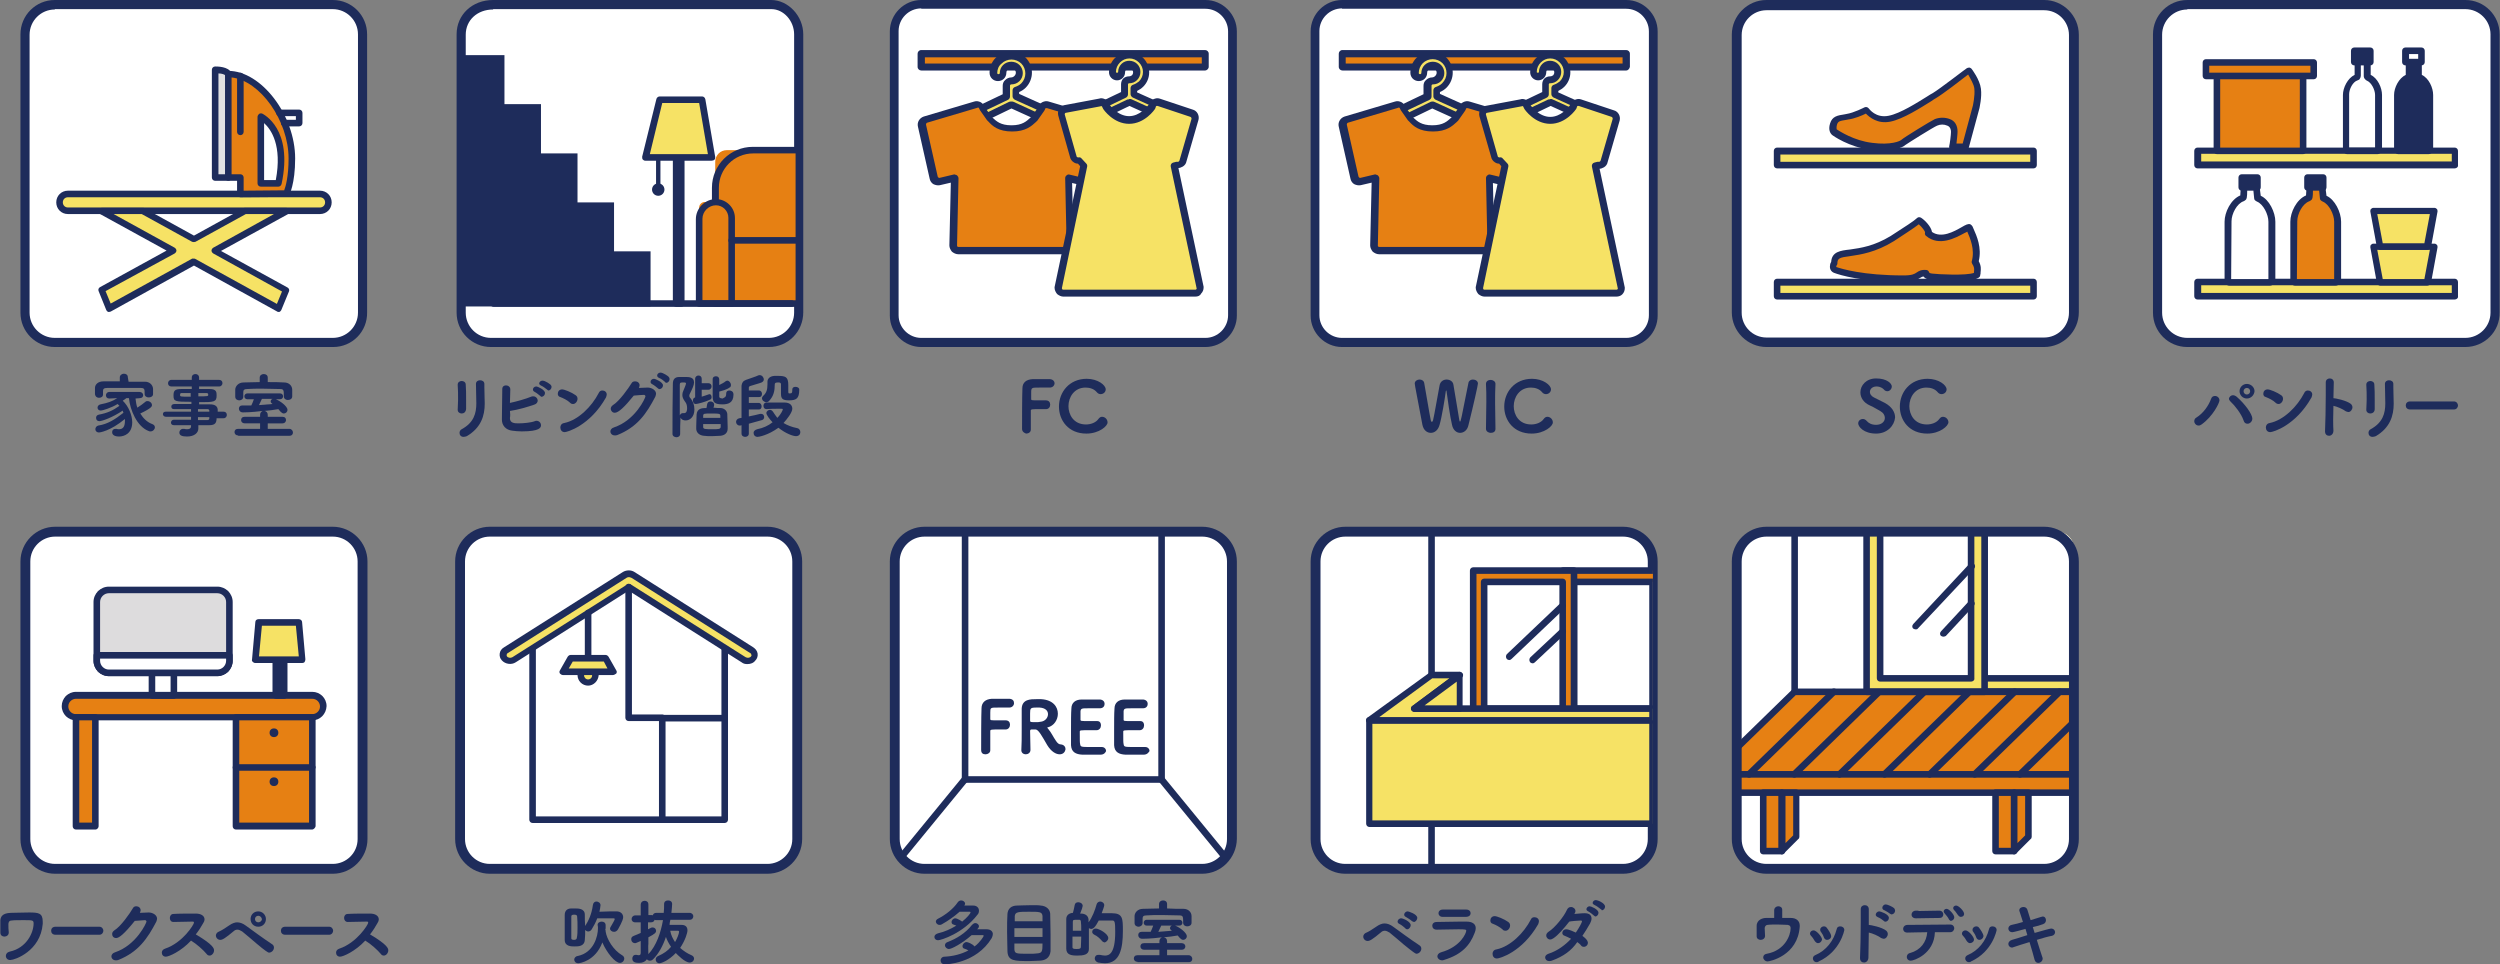
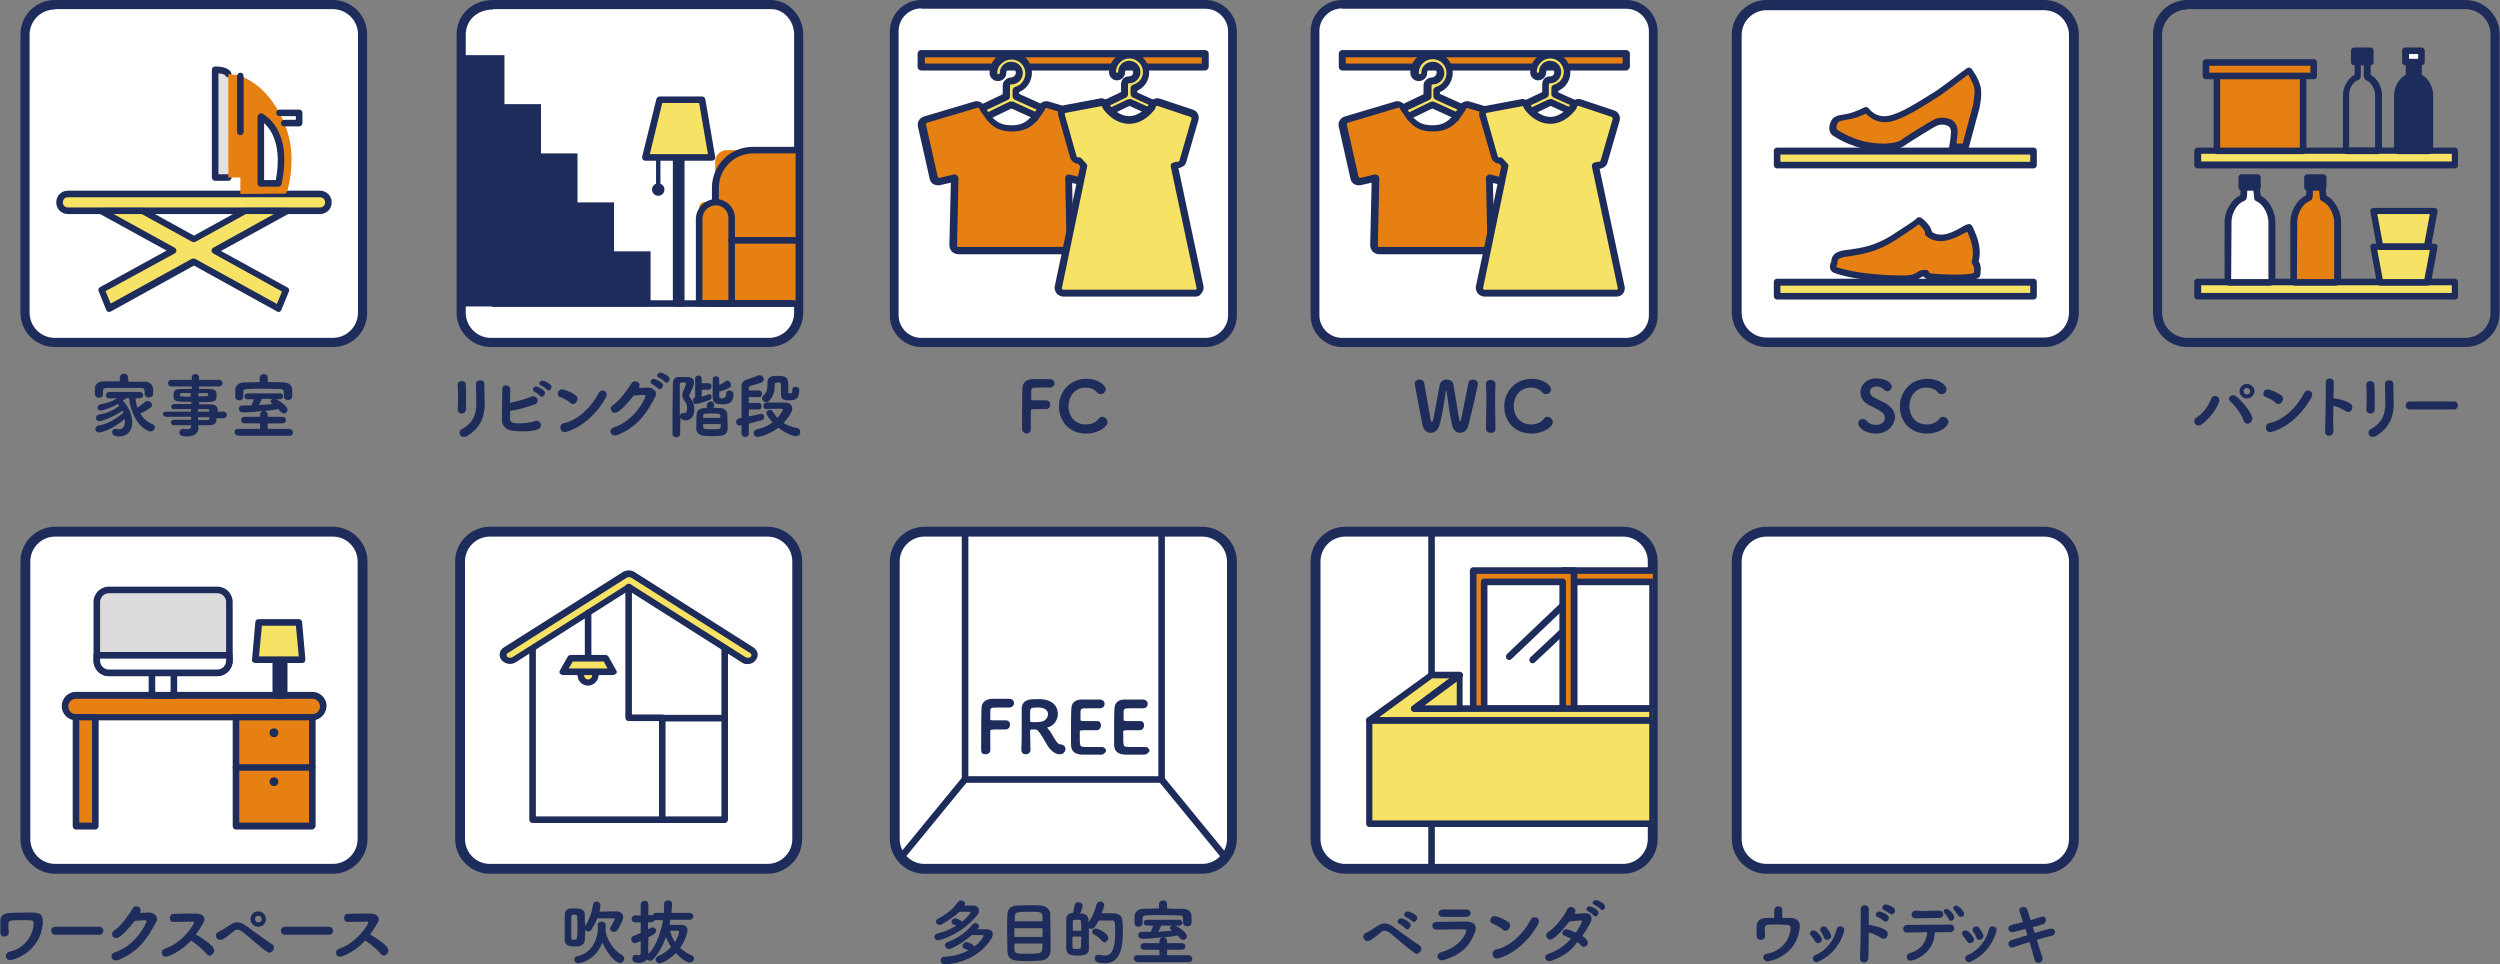
<svg xmlns="http://www.w3.org/2000/svg" xmlns:xlink="http://www.w3.org/1999/xlink" version="1.1" id="レイヤー_1" x="0px" y="0px" viewBox="0 0 684.4 264" style="enable-background:new 0 0 684.4 264;" xml:space="preserve">
  <rect x="0" y="0" width="684.4" height="264" fill="#808080" stroke="none" />
  <style type="text/css">
	.st0{fill:#FFFFFF;}
	.st1{fill:#1E2C5B;}
	.st2{fill:#F6E265;}
	.st3{clip-path:url(#SVGID_2_);}
	.st4{fill:#E68013;}
	.st5{clip-path:url(#SVGID_4_);}
	.st6{fill:#DDDCDD;}
	.st7{fill:#E1E1E2;}
	.st8{fill:#273672;}
</style>
  <g>
    <g>
      <path class="st0" d="M210.1,237.8h-76c-4.5,0-8.1-3.6-8.1-8.1v-76c0-4.5,3.6-8.1,8.7-8.1h76c3.9,0,7.5,3.6,7.5,8.1v76    C218.2,234.2,214.6,237.8,210.1,237.8z" />
      <path class="st1" d="M210.1,239.2h-76c-5.2,0-9.5-4.3-9.5-9.5v-76c0-5.2,4.3-9.5,9.5-9.5h76c5.2,0,9.5,4.3,9.5,9.5v76    C219.6,234.9,215.3,239.2,210.1,239.2z M134.1,146.9c-3.7,0-6.8,3-6.8,6.8v76c0,3.7,3,6.8,6.8,6.8h76c3.7,0,6.8-3,6.8-6.8v-76    c0-3.7-3-6.8-6.8-6.8H134.1z" />
    </g>
    <g>
      <g>
        <polygon class="st0" points="172.1,158.7 145.8,175.3 145.8,224.4 198.4,224.4 198.4,175.3    " />
        <path class="st1" d="M198.4,225.3h-52.6c-0.5,0-0.9-0.4-0.9-0.9v-49.1c0-0.3,0.2-0.6,0.4-0.8l26.3-16.6c0.3-0.2,0.7-0.2,1,0     l26.3,16.6c0.3,0.2,0.4,0.5,0.4,0.8v49.1C199.3,224.9,198.9,225.3,198.4,225.3z M146.7,223.5h50.8v-47.7l-25.4-16l-25.4,16V223.5     z" />
      </g>
      <g>
        <path class="st2" d="M139.5,180.9c-0.6,0-1.2-0.2-1.5-0.7c-0.6-0.7-0.4-1.7,0.4-2.3l32.5-20.6c0.7-0.4,1.6-0.4,2.3,0l32.5,20.6     c0.8,0.5,1,1.6,0.4,2.3c-0.6,0.7-1.8,0.9-2.7,0.3l-31.4-19.9l-31.4,19.9C140.3,180.8,139.9,180.9,139.5,180.9z" />
        <path class="st1" d="M204.6,181.8c-0.6,0-1.1-0.1-1.6-0.5l-30.9-19.6l-30.9,19.6c-1.2,0.8-2.9,0.5-3.8-0.5     c-0.5-0.5-0.7-1.2-0.6-1.9c0.1-0.7,0.5-1.3,1.2-1.7l32.5-20.6c1-0.6,2.3-0.6,3.2,0l32.5,20.6c0.6,0.4,1.1,1,1.2,1.7     c0.1,0.7-0.1,1.4-0.6,1.9C206.3,181.5,205.5,181.8,204.6,181.8z M172.1,158c-0.2,0-0.5,0.1-0.6,0.2l-32.5,20.6     c-0.2,0.1-0.3,0.3-0.3,0.5c0,0.2,0,0.3,0.1,0.4c0.3,0.4,1,0.5,1.5,0.2l31.4-19.9c0.3-0.2,0.7-0.2,1,0l31.4,19.9     c0.5,0.3,1.2,0.2,1.5-0.2c0.1-0.1,0.2-0.3,0.1-0.4c0-0.2-0.1-0.4-0.3-0.5l-32.5-20.6C172.5,158,172.3,158,172.1,158z" />
      </g>
    </g>
    <g>
      <g>
        <line class="st2" x1="161" y1="167.8" x2="161" y2="180.2" />
        <path class="st1" d="M161,181.1c-0.5,0-0.9-0.4-0.9-0.9v-12.4c0-0.5,0.4-0.9,0.9-0.9c0.5,0,0.9,0.4,0.9,0.9v12.4     C161.9,180.7,161.5,181.1,161,181.1z" />
      </g>
      <g>
        <circle class="st2" cx="161" cy="184.9" r="2" />
        <path class="st1" d="M161,187.7c-1.6,0-2.9-1.3-2.9-2.9c0-1.6,1.3-2.9,2.9-2.9c1.6,0,2.9,1.3,2.9,2.9     C163.8,186.4,162.5,187.7,161,187.7z M161,183.8c-0.6,0-1.1,0.5-1.1,1.1c0,0.6,0.5,1.1,1.1,1.1c0.6,0,1.1-0.5,1.1-1.1     C162,184.3,161.5,183.8,161,183.8z" />
      </g>
      <g>
        <polygon class="st2" points="156.2,180.2 165.7,180.2 167.8,183.9 154.1,183.9    " />
        <path class="st1" d="M167.8,184.8h-13.7c-0.3,0-0.6-0.2-0.8-0.4c-0.2-0.3-0.2-0.6,0-0.9l2.1-3.7c0.2-0.3,0.5-0.5,0.8-0.5h9.6     c0.3,0,0.6,0.2,0.8,0.5l2.1,3.7c0.2,0.3,0.2,0.6,0,0.9C168.4,184.6,168.1,184.8,167.8,184.8z M155.7,183h10.6l-1-1.9h-8.5     L155.7,183z" />
      </g>
    </g>
    <path class="st1" d="M181.3,225.3c-0.5,0-0.9-0.4-0.9-0.9v-27h-8.3c-0.5,0-0.9-0.4-0.9-0.9v-35.8c0-0.5,0.4-0.9,0.9-0.9   c0.5,0,0.9,0.4,0.9,0.9v34.9h8.3c0.5,0,0.9,0.4,0.9,0.9v27.9C182.2,224.9,181.8,225.3,181.3,225.3z" />
    <path class="st1" d="M198.4,197.5h-17.1c-0.5,0-0.9-0.4-0.9-0.9c0-0.5,0.4-0.9,0.9-0.9h17.1c0.5,0,0.9,0.4,0.9,0.9   C199.3,197.1,198.9,197.5,198.4,197.5z" />
  </g>
  <g>
    <g>
      <path class="st0" d="M444.3,237.8h-76c-4.5,0-8.1-3.6-8.1-8.1v-76c0-4.5,3.6-8.1,8.7-8.1h76c3.9,0,7.5,3.6,7.5,8.1v76    C452.5,234.2,448.8,237.8,444.3,237.8z" />
      <path class="st1" d="M444.3,239.2h-76c-5.2,0-9.5-4.3-9.5-9.5v-76c0-5.2,4.3-9.5,9.5-9.5h76c5.2,0,9.5,4.3,9.5,9.5v76    C453.8,234.9,449.6,239.2,444.3,239.2z M368.3,146.9c-3.7,0-6.8,3-6.8,6.8v76c0,3.7,3,6.8,6.8,6.8h76c3.7,0,6.8-3,6.8-6.8v-76    c0-3.7-3-6.8-6.8-6.8H368.3z" />
    </g>
    <g>
      <defs>
        <path id="SVGID_1_" d="M447.7,237.8H365c-2.6,0-4.8-2.1-4.8-4.8v-82.7c0-2.6,2.1-4.8,4.8-4.8h82.7c2.6,0,4.8,2.1,4.8,4.8V233     C452.5,235.7,450.3,237.8,447.7,237.8z" />
      </defs>
      <clipPath id="SVGID_2_">
        <use xlink:href="#SVGID_1_" style="overflow:visible;" />
      </clipPath>
      <g class="st3">
        <g>
          <rect x="421.2" y="162.8" transform="matrix(-1.836970e-16 1 -1 -1.836970e-16 618.274 -264.994)" class="st4" width="40.9" height="27.6" />
          <path class="st1" d="M455.5,198h-27.6c-0.5,0-0.9-0.4-0.9-0.9v-40.9c0-0.5,0.4-0.9,0.9-0.9h27.6c0.5,0,0.9,0.4,0.9,0.9v40.9      C456.4,197.6,456,198,455.5,198z M428.7,196.2h25.8v-39.1h-25.8V196.2z" />
        </g>
        <g>
          <rect x="430.9" y="159.3" class="st0" width="21.5" height="34.7" />
          <path class="st1" d="M452.4,194.9h-21.5c-0.5,0-0.9-0.4-0.9-0.9v-34.7c0-0.5,0.4-0.9,0.9-0.9h21.5c0.5,0,0.9,0.4,0.9,0.9V194      C453.3,194.5,452.9,194.9,452.4,194.9z M431.8,193.1h19.7v-32.9h-19.7V193.1z" />
        </g>
        <path class="st1" d="M391.9,238.7c-0.5,0-0.9-0.4-0.9-0.9v-92.3c0-0.5,0.4-0.9,0.9-0.9s0.9,0.4,0.9,0.9v92.3     C392.8,238.3,392.4,238.7,391.9,238.7z" />
        <g>
          <rect x="396.6" y="162.8" transform="matrix(-1.836970e-16 1 -1 -1.836970e-16 593.712 -240.432)" class="st4" width="40.9" height="27.6" />
          <path class="st1" d="M430.9,198h-27.6c-0.5,0-0.9-0.4-0.9-0.9v-40.9c0-0.5,0.4-0.9,0.9-0.9h27.6c0.5,0,0.9,0.4,0.9,0.9v40.9      C431.8,197.6,431.4,198,430.9,198z M404.2,196.2H430v-39.1h-25.8V196.2z" />
        </g>
        <g>
          <rect x="406.3" y="159.3" class="st0" width="21.5" height="34.7" />
          <path class="st1" d="M427.8,194.9h-21.5c-0.5,0-0.9-0.4-0.9-0.9v-34.7c0-0.5,0.4-0.9,0.9-0.9h21.5c0.5,0,0.9,0.4,0.9,0.9V194      C428.7,194.5,428.3,194.9,427.8,194.9z M407.2,193.1h19.7v-32.9h-19.7V193.1z" />
        </g>
        <g>
          <line class="st0" x1="427.8" y1="165.9" x2="413.2" y2="179.8" />
          <path class="st1" d="M413.2,180.7c-0.2,0-0.5-0.1-0.7-0.3c-0.3-0.4-0.3-0.9,0-1.3l14.6-13.9c0.4-0.3,0.9-0.3,1.3,0      c0.3,0.4,0.3,0.9,0,1.3l-14.6,13.9C413.6,180.6,413.4,180.7,413.2,180.7z" />
        </g>
        <g>
          <line class="st0" x1="427.8" y1="172.9" x2="419.6" y2="180.7" />
          <path class="st1" d="M419.6,181.6c-0.2,0-0.5-0.1-0.7-0.3c-0.3-0.4-0.3-0.9,0-1.3l8.3-7.8c0.4-0.3,0.9-0.3,1.3,0      c0.3,0.4,0.3,0.9,0,1.3l-8.3,7.8C420,181.5,419.8,181.6,419.6,181.6z" />
        </g>
      </g>
      <g class="st3">
        <rect x="374.8" y="197.2" class="st2" width="77.6" height="28.3" />
        <path class="st1" d="M452.5,226.4h-77.6c-0.5,0-0.9-0.4-0.9-0.9v-28.3c0-0.5,0.4-0.9,0.9-0.9h77.6c0.5,0,0.9,0.4,0.9,0.9v28.3     C453.4,226,453,226.4,452.5,226.4z M375.7,224.6h75.8v-26.5h-75.8V224.6z" />
      </g>
      <g class="st3">
        <polygon class="st2" points="374.8,197.2 391.9,184.8 399.6,184.8 387.2,194 452.5,194 452.5,197.2    " />
        <path class="st1" d="M452.5,198.1h-77.6c-0.4,0-0.7-0.3-0.9-0.6c-0.1-0.4,0-0.8,0.3-1l17.1-12.4c0.2-0.1,0.3-0.2,0.5-0.2h7.7     c0.4,0,0.7,0.3,0.9,0.6c0.1,0.4,0,0.8-0.3,1l-10.2,7.6h62.5c0.5,0,0.9,0.4,0.9,0.9v3.2C453.4,197.7,453,198.1,452.5,198.1z      M377.6,196.3h73.9v-1.4h-64.3c-0.4,0-0.7-0.3-0.9-0.6c-0.1-0.4,0-0.8,0.3-1l10.2-7.6h-4.7L377.6,196.3z" />
      </g>
      <g class="st3">
        <polygon class="st2" points="399.6,184.8 399.6,194 387.2,194    " />
        <path class="st1" d="M399.6,194.9h-12.4c-0.4,0-0.7-0.3-0.9-0.6c-0.1-0.4,0-0.8,0.3-1l12.4-9.2c0.3-0.2,0.6-0.2,0.9-0.1     c0.3,0.2,0.5,0.5,0.5,0.8v9.2C400.5,194.5,400.1,194.9,399.6,194.9z M390,193.1h8.8v-6.5L390,193.1z" />
      </g>
    </g>
  </g>
  <g>
    <g>
      <path class="st0" d="M559.6,237.8h-76c-4.5,0-8.1-3.6-8.1-8.1v-76c0-4.5,3.6-8.1,8.7-8.1h76c3.9,0,7.5,3.6,7.5,8.1v76    C567.7,234.2,564.1,237.8,559.6,237.8z" />
      <g>
        <defs>
-           <path id="SVGID_3_" d="M563,237.8h-82.7c-2.6,0-4.8-2.1-4.8-4.8v-82.7c0-2.6,2.1-4.8,4.8-4.8H563c2.6,0,4.8,2.1,4.8,4.8V233      C567.7,235.7,565.6,237.8,563,237.8z" />
-         </defs>
+           </defs>
        <clipPath id="SVGID_4_">
          <use xlink:href="#SVGID_3_" style="overflow:visible;" />
        </clipPath>
        <g class="st5">
          <g>
            <g>
              <g>
                <rect x="539.6" y="136.8" class="st2" width="32.3" height="52.5" />
                <path class="st1" d="M571.9,190.3h-32.3c-0.5,0-0.9-0.4-0.9-0.9v-52.5c0-0.5,0.4-0.9,0.9-0.9h32.3c0.5,0,0.9,0.4,0.9,0.9         v52.5C572.8,189.8,572.4,190.3,571.9,190.3z M540.6,188.4H571v-50.7h-30.5V188.4z" />
              </g>
              <g>
                <rect x="533.2" y="150.6" transform="matrix(-1.836970e-16 1 -1 -1.836970e-16 718.897 -392.696)" class="st0" width="45.1" height="24.9" />
                <path class="st1" d="M568.3,186.6h-24.9c-0.5,0-0.9-0.4-0.9-0.9v-45.1c0-0.5,0.4-0.9,0.9-0.9h24.9c0.5,0,0.9,0.4,0.9,0.9         v45.1C569.2,186.2,568.8,186.6,568.3,186.6z M544.2,184.8h23.1v-43.3h-23.1V184.8z" />
              </g>
            </g>
          </g>
          <g>
            <line class="st2" x1="491.3" y1="145.5" x2="491.3" y2="196" />
            <path class="st1" d="M491.3,196.9c-0.5,0-0.9-0.4-0.9-0.9v-50.5c0-0.5,0.4-0.9,0.9-0.9c0.5,0,0.9,0.4,0.9,0.9V196       C492.2,196.5,491.8,196.9,491.3,196.9z" />
          </g>
          <g>
            <polygon class="st4" points="475.4,204.8 491.3,189.4 567.7,189.4 567.7,212 475.4,212      " />
            <path class="st1" d="M567.7,212.9h-92.3c-0.5,0-0.9-0.4-0.9-0.9v-7.2c0-0.2,0.1-0.5,0.3-0.6l15.8-15.4c0.2-0.2,0.4-0.3,0.6-0.3       h76.5c0.5,0,0.9,0.4,0.9,0.9V212C568.6,212.5,568.2,212.9,567.7,212.9z M476.3,211.1h90.5v-20.8h-75.2l-15.3,14.9V211.1z" />
          </g>
          <g>
            <rect x="475.4" y="212" class="st4" width="92.3" height="5" />
            <path class="st1" d="M567.7,217.9h-92.3c-0.5,0-0.9-0.4-0.9-0.9v-5c0-0.5,0.4-0.9,0.9-0.9h92.3c0.5,0,0.9,0.4,0.9,0.9v5       C568.6,217.5,568.2,217.9,567.7,217.9z M476.3,216.1h90.5v-3.2h-90.5V216.1z" />
          </g>
          <path class="st1" d="M478.8,212.9c-0.2,0-0.5-0.1-0.6-0.3c-0.3-0.4-0.3-0.9,0-1.3l23.2-22.6c0.4-0.3,0.9-0.3,1.3,0      c0.3,0.4,0.3,0.9,0,1.3l-23.2,22.6C479.3,212.8,479.1,212.9,478.8,212.9z" />
          <path class="st1" d="M491.2,212.9c-0.2,0-0.5-0.1-0.6-0.3c-0.3-0.4-0.3-0.9,0-1.3l23.2-22.6c0.4-0.3,0.9-0.3,1.3,0      s0.3,0.9,0,1.3l-23.2,22.6C491.7,212.8,491.4,212.9,491.2,212.9z" />
          <path class="st1" d="M503.6,212.9c-0.2,0-0.5-0.1-0.6-0.3c-0.3-0.4-0.3-0.9,0-1.3l23.2-22.6c0.4-0.3,0.9-0.3,1.3,0      s0.3,0.9,0,1.3l-23.2,22.6C504,212.8,503.8,212.9,503.6,212.9z" />
          <path class="st1" d="M515.9,212.9c-0.2,0-0.5-0.1-0.6-0.3c-0.3-0.4-0.3-0.9,0-1.3l23.2-22.6c0.4-0.3,0.9-0.3,1.3,0      c0.3,0.4,0.3,0.9,0,1.3l-23.2,22.6C516.4,212.8,516.1,212.9,515.9,212.9z" />
          <path class="st1" d="M528.3,212.9c-0.2,0-0.5-0.1-0.6-0.3c-0.3-0.4-0.3-0.9,0-1.3l23.2-22.6c0.4-0.3,0.9-0.3,1.3,0      c0.3,0.4,0.3,0.9,0,1.3l-23.2,22.6C528.7,212.8,528.5,212.9,528.3,212.9z" />
          <path class="st1" d="M540.6,212.9c-0.2,0-0.5-0.1-0.6-0.3c-0.3-0.4-0.3-0.9,0-1.3l23.2-22.6c0.4-0.3,0.9-0.3,1.3,0      c0.3,0.4,0.3,0.9,0,1.3l-23.2,22.6C541.1,212.8,540.8,212.9,540.6,212.9z" />
          <path class="st1" d="M553,212.9c-0.2,0-0.5-0.1-0.6-0.3c-0.3-0.4-0.3-0.9,0-1.3l14.8-14.4c0.4-0.3,0.9-0.3,1.3,0      c0.3,0.4,0.3,0.9,0,1.3l-14.8,14.4C553.4,212.8,553.2,212.9,553,212.9z" />
          <g>
            <rect x="482.7" y="217" class="st4" width="5.1" height="16" />
            <path class="st1" d="M487.8,233.9h-5.1c-0.5,0-0.9-0.4-0.9-0.9v-16c0-0.5,0.4-0.9,0.9-0.9h5.1c0.5,0,0.9,0.4,0.9,0.9v16       C488.8,233.5,488.3,233.9,487.8,233.9z M483.6,232.1h3.3v-14.2h-3.3V232.1z" />
          </g>
          <g>
            <polygon class="st4" points="487.8,233 491.8,229.1 491.8,217 487.8,217      " />
            <path class="st1" d="M487.8,233.9c-0.1,0-0.2,0-0.3-0.1c-0.3-0.1-0.6-0.5-0.6-0.8v-16c0-0.5,0.4-0.9,0.9-0.9h3.9       c0.5,0,0.9,0.4,0.9,0.9v12.1c0,0.2-0.1,0.5-0.3,0.6l-3.9,3.9C488.3,233.8,488.1,233.9,487.8,233.9z M488.8,217.9v12.9l2.1-2.1       v-10.8H488.8z" />
          </g>
          <g>
            <rect x="546.3" y="217" class="st4" width="5.1" height="16" />
            <path class="st1" d="M551.4,233.9h-5.1c-0.5,0-0.9-0.4-0.9-0.9v-16c0-0.5,0.4-0.9,0.9-0.9h5.1c0.5,0,0.9,0.4,0.9,0.9v16       C552.3,233.5,551.9,233.9,551.4,233.9z M547.2,232.1h3.3v-14.2h-3.3V232.1z" />
          </g>
          <g>
            <polygon class="st4" points="551.4,233 555.3,229.1 555.3,217 551.4,217      " />
            <path class="st1" d="M551.4,233.9c-0.1,0-0.2,0-0.3-0.1c-0.3-0.1-0.6-0.5-0.6-0.8v-16c0-0.5,0.4-0.9,0.9-0.9h3.9       c0.5,0,0.9,0.4,0.9,0.9v12.1c0,0.2-0.1,0.5-0.3,0.6l-3.9,3.9C551.9,233.8,551.6,233.9,551.4,233.9z M552.3,217.9v12.9l2.1-2.1       v-10.8H552.3z" />
          </g>
          <g>
            <g>
              <g>
                <rect x="511" y="136.8" class="st2" width="32.3" height="52.5" />
                <path class="st1" d="M543.3,190.3H511c-0.5,0-0.9-0.4-0.9-0.9v-52.5c0-0.5,0.4-0.9,0.9-0.9h32.3c0.5,0,0.9,0.4,0.9,0.9v52.5         C544.2,189.8,543.8,190.3,543.3,190.3z M511.9,188.4h30.5v-50.7h-30.5V188.4z" />
              </g>
              <g>
                <rect x="504.6" y="150.6" transform="matrix(-1.836970e-16 1 -1 -1.836970e-16 690.288 -364.087)" class="st0" width="45.1" height="24.9" />
                <path class="st1" d="M539.6,186.6h-24.9c-0.5,0-0.9-0.4-0.9-0.9v-45.1c0-0.5,0.4-0.9,0.9-0.9h24.9c0.5,0,0.9,0.4,0.9,0.9         v45.1C540.6,186.2,540.1,186.6,539.6,186.6z M515.6,184.8h23.1v-43.3h-23.1V184.8z" />
              </g>
            </g>
            <path class="st1" d="M524.4,172.3c-0.2,0-0.4-0.1-0.6-0.2c-0.4-0.3-0.4-0.9,0-1.3l15.3-16.4c0.3-0.4,0.9-0.4,1.3,0       c0.4,0.3,0.4,0.9,0,1.3L525,172.1C524.9,172.3,524.6,172.3,524.4,172.3z" />
            <path class="st1" d="M532,174.3c-0.2,0-0.4-0.1-0.6-0.2c-0.4-0.3-0.4-0.9,0-1.3l7.6-8.2c0.3-0.4,0.9-0.4,1.3,0       c0.4,0.3,0.4,0.9,0,1.3l-7.6,8.2C532.5,174.2,532.3,174.3,532,174.3z" />
          </g>
        </g>
      </g>
      <path class="st1" d="M559.6,239.2h-76c-5.2,0-9.5-4.3-9.5-9.5v-76c0-5.2,4.3-9.5,9.5-9.5h76c5.2,0,9.5,4.3,9.5,9.5v76    C569.1,234.9,564.8,239.2,559.6,239.2z M483.6,146.9c-3.7,0-6.8,3-6.8,6.8v76c0,3.7,3,6.8,6.8,6.8h76c3.7,0,6.8-3,6.8-6.8v-76    c0-3.7-3-6.8-6.8-6.8H483.6z" />
    </g>
  </g>
  <g>
    <g>
      <path class="st1" d="M513.6,118.7c-3.4,0-4.9-1.9-4.9-2.8c0-0.7,0.6-1.2,1.3-1.2c0.4,0,0.7,0.2,1,0.5c0.5,0.6,1.3,1.1,2.6,1.1    c1.4,0,2.4-0.8,2.4-1.9c0-0.7-0.4-1.4-1.3-1.9c-0.8-0.4-1.8-1.1-2.8-1.5c-1.8-0.8-2.6-2.2-2.6-3.6c0-1.9,1.6-3.8,4.3-3.8    c3,0,4.3,1.4,4.3,2.2c0,0.7-0.6,1.3-1.2,1.3c-0.3,0-0.7-0.1-1-0.5c-0.3-0.3-0.9-0.8-2-0.8c-1.1,0-1.8,0.7-1.8,1.5    c0,0.5,0.3,1.1,1.1,1.5c0.8,0.4,2,1,3,1.5c2,1.1,2.8,2.6,2.8,4C518.6,116.5,516.7,118.7,513.6,118.7z" />
      <path class="st1" d="M527.6,118.7c-4.9,0-7.5-3.6-7.5-7.4c0-3.9,2.8-7.6,7.6-7.6c3,0,5.2,1.7,5.2,2.9c0,0.7-0.6,1.3-1.4,1.3    c-0.4,0-0.8-0.2-1.1-0.6c-0.7-0.8-1.8-1.2-3-1.2c-3.1,0-4.7,2.6-4.7,5.1c0,2.3,1.4,5,4.8,5c1.3,0,2.7-0.5,3.4-1.5    c0.3-0.4,0.6-0.6,1-0.6c0.8,0,1.5,0.7,1.5,1.5C533.4,116.6,531.1,118.7,527.6,118.7z" />
    </g>
    <g>
      <g>
        <path class="st0" d="M559.6,93.6h-76c-4.5,0-8.1-3.6-8.1-8.1v-76c0-4.5,3.6-8.1,8.7-8.1h76c3.9,0,7.5,3.6,7.5,8.1v76     C567.7,90,564.1,93.6,559.6,93.6z" />
        <path class="st1" d="M559.6,95h-76c-5.2,0-9.5-4.3-9.5-9.5v-76c0-5.2,4.3-9.5,9.5-9.5h76c5.2,0,9.5,4.3,9.5,9.5v76     C569.1,90.7,564.8,95,559.6,95z M483.6,2.8c-3.7,0-6.8,3-6.8,6.8v76c0,3.7,3,6.8,6.8,6.8h76c3.7,0,6.8-3,6.8-6.8v-76     c0-3.7-3-6.8-6.8-6.8H483.6z" />
      </g>
      <g>
        <rect x="486.5" y="41.3" class="st2" width="70.2" height="3.9" />
        <path class="st1" d="M556.7,46.1h-70.2c-0.5,0-0.9-0.4-0.9-0.9v-3.9c0-0.5,0.4-0.9,0.9-0.9h70.2c0.5,0,0.9,0.4,0.9,0.9v3.9     C557.6,45.7,557.2,46.1,556.7,46.1z M487.4,44.3h68.4v-2h-68.4V44.3z" />
      </g>
      <g>
        <rect x="486.5" y="77.2" class="st2" width="70.2" height="3.9" />
        <path class="st1" d="M556.7,82h-70.2c-0.5,0-0.9-0.4-0.9-0.9v-3.9c0-0.5,0.4-0.9,0.9-0.9h70.2c0.5,0,0.9,0.4,0.9,0.9v3.9     C557.6,81.6,557.2,82,556.7,82z M487.4,80.2h68.4v-2h-68.4V80.2z" />
      </g>
      <g>
        <path class="st4" d="M540.9,29.1c0,0,0.7-2.7,0.4-4.9s-2.4-5-2.4-5s-7.3,5.7-9.4,6.9c-2.1,1.2-8.3,5.6-12.4,6.4     c-4.1,0.8-6.3-2.4-6.3-2.4s-3,1.5-5.1,1.9c-2.2,0.4-3.3,0.4-3.8,2c-0.5,1.6,0.1,2.2,0.1,2.2s4.4,3.2,10.2,3.9     c5.8,0.7,8.3-0.6,8.8-1c0.4-0.4,7.8-5,8.9-5.5c1.1-0.5,2.4-0.4,3.5,0c1.1,0.4,1.6,1.4,1.6,2.6c0,1.1-0.6,4.2-0.6,4.2h3.5     L540.9,29.1z" />
        <path class="st1" d="M538,41.1h-3.5c-0.3,0-0.5-0.1-0.7-0.3c-0.2-0.2-0.2-0.5-0.2-0.7c0.2-0.8,0.5-3.2,0.5-4c0-0.6-0.2-1.4-1-1.7     c-0.9-0.4-1.9-0.4-2.8,0c-1,0.4-8,4.8-8.7,5.3c-0.7,0.7-3.7,2-9.5,1.3c-5.9-0.7-10.4-3.9-10.6-4.1c-0.3-0.3-1.1-1.2-0.5-3.1     c0.6-2,2.1-2.2,4-2.5l0.5-0.1c2-0.3,4.9-1.8,4.9-1.8c0.4-0.2,0.9-0.1,1.2,0.3c0.1,0.1,1.9,2.7,5.4,2c3.2-0.6,8-3.7,10.6-5.3     c0.6-0.4,1.1-0.7,1.5-0.9c2-1.2,9.2-6.8,9.3-6.8c0.2-0.1,0.4-0.2,0.7-0.2c0.2,0,0.5,0.2,0.6,0.3c0.1,0.1,2.3,3,2.6,5.5     c0.3,2.4-0.4,5.1-0.4,5.3c0,0,0,0,0,0l-3,11.1C538.7,40.8,538.4,41.1,538,41.1z M535.6,39.3h1.7l2.8-10.4c0-0.1,0.6-2.6,0.4-4.6     c-0.1-1.2-1.1-2.8-1.7-3.9c-1.9,1.5-7,5.4-8.7,6.4c-0.4,0.2-0.8,0.5-1.4,0.9c-2.9,1.8-7.7,4.9-11.2,5.6c-3.5,0.7-5.7-1.2-6.7-2.2     c-1,0.5-3.1,1.4-4.8,1.6l-0.5,0.1c-1.9,0.3-2.3,0.4-2.6,1.3c-0.2,0.7-0.1,1.1-0.1,1.3c0.8,0.5,4.7,3.1,9.7,3.7     c5.2,0.7,7.7-0.5,8-0.8c0.6-0.6,8.1-5.2,9.2-5.7c1.3-0.5,2.8-0.5,4.1,0c1.4,0.5,2.1,1.8,2.1,3.4     C535.9,36.8,535.7,38.3,535.6,39.3z M540.9,29.1L540.9,29.1L540.9,29.1z" />
      </g>
      <g>
        <path class="st4" d="M525.4,60.2c-1.2,1.1-6.5,4.5-7.4,5c-9.5,6-15.9,2.1-15.9,6.8c-0.4,0-0.6,1.5,0.2,1.8     c1.5,0.5,7.5,2.4,18.7,2.4c4.6,0,3.6-1.6,6.2-1.6c0.3,0.9,0.9,0.9,1.8,1s10.4,0.8,12.3-0.5c0-1.3,0.5-2.1-0.5-3.6     c1.1-4.1-1-7.9-1.6-9.3c-0.4-0.9-6.8,5.2-11.2,1.6C528.2,63.1,526.6,61,525.4,60.2z" />
        <path class="st1" d="M521.1,77.2c-11.3,0-17.4-1.9-19-2.5c-0.8-0.3-1.3-1.1-1.1-2.1c0-0.4,0.2-0.7,0.3-0.9     c0.2-2.8,2.5-3.1,5.2-3.4c2.8-0.4,6.5-0.9,11.1-3.7c3.9-2.5,6.5-4.2,7.2-4.9c0.3-0.3,0.7-0.3,1.1-0.1c1.1,0.7,2.8,2.5,3,3.9     c2.6,1.8,6-0.1,8.1-1.3c1.2-0.7,1.8-1,2.4-0.8c0.2,0.1,0.5,0.4,0.6,0.6c0.1,0.2,0.2,0.4,0.3,0.7c0.8,1.8,2.3,5.1,1.4,8.8     c0.7,1.3,0.6,2.2,0.5,3.1c0,0.2,0,0.5-0.1,0.7c0,0.3-0.1,0.5-0.4,0.7c-2.4,1.7-12.8,0.7-12.9,0.7c-0.8-0.1-1.7-0.3-2.2-1     c-0.4,0-0.6,0.2-1,0.4C524.7,76.7,523.7,77.2,521.1,77.2z M502.7,72.8c0,0.1,0,0.3,0,0.3c1.5,0.5,7.3,2.3,18.4,2.3     c2.4,0,3-0.4,3.6-0.8c0.6-0.4,1.2-0.8,2.6-0.7c0.4,0,0.7,0.3,0.8,0.6c0.1,0.2,0.1,0.3,0.9,0.4c1.5,0.2,9.3,0.6,11.4-0.2     c0-0.1,0-0.2,0-0.3c0.1-0.8,0.1-1.3-0.5-2.2c-0.1-0.2-0.2-0.5-0.1-0.7c0.9-3.2-0.5-6.4-1.2-8c0,0,0-0.1,0-0.1     c-0.2,0.1-0.5,0.3-0.8,0.4c-2.4,1.3-6.9,3.8-10.5,0.8c-0.3-0.2-0.4-0.6-0.3-1c0-0.3-0.8-1.4-1.7-2.2c-1.4,1.1-4.4,3-6.8,4.6     c-5,3.1-9.2,3.7-11.9,4.1c-3.1,0.4-3.6,0.6-3.6,2.1C503,72.3,502.9,72.6,502.7,72.8z M502.1,72.1L502.1,72.1L502.1,72.1z" />
      </g>
    </g>
  </g>
  <g>
    <path class="st1" d="M605.3,109.2c0.2-0.6,0.6-0.8,1.1-0.8c0.6,0,1.2,0.5,1.2,1.2c0,0.7-1.8,4.4-4.9,6.6c-0.3,0.2-0.5,0.3-0.8,0.3   c-0.7,0-1.2-0.6-1.2-1.2c0-0.4,0.2-0.8,0.6-1C603.2,113.1,604.6,111.1,605.3,109.2z M614.2,115.1c-0.6-1.8-2.4-4.1-3.6-5.2   c-0.2-0.2-0.4-0.5-0.4-0.7c0-0.5,0.5-1,1.1-1c0.3,0,0.6,0.1,1,0.4c2.3,2,4.3,4.8,4.3,6c0,0.8-0.7,1.4-1.3,1.4   C614.8,116,614.4,115.8,614.2,115.1z M615.1,109.1c-1.1,0-2-0.9-2-2c0-1.1,0.9-2,2-2c1.1,0,2.1,0.9,2.1,2   C617.1,108.2,616.2,109.1,615.1,109.1z M615.1,106.2c-0.5,0-0.9,0.4-0.9,0.9c0,0.5,0.4,0.9,0.9,0.9c0.5,0,0.9-0.4,0.9-0.9   C616,106.6,615.6,106.2,615.1,106.2z" />
    <path class="st1" d="M622.9,110.2c-0.6-0.6-1.8-1.2-2.6-1.5c-0.5-0.1-0.7-0.5-0.7-0.9c0-0.6,0.4-1.2,1.2-1.2c0.6,0,2.6,0.8,3.7,1.6   c0.4,0.3,0.5,0.6,0.5,1c0,0.7-0.6,1.4-1.2,1.4C623.5,110.6,623.2,110.5,622.9,110.2z M621.5,118.3c-0.8,0-1.2-0.6-1.2-1.3   c0-0.5,0.3-1.1,1.1-1.2c3.8-0.8,7.5-4.5,9.4-8.2c0.2-0.5,0.6-0.7,1-0.7c0.6,0,1.2,0.4,1.2,1.1c0,0.2-0.1,0.5-0.2,0.8   C628.4,116.6,622.2,118.3,621.5,118.3z" />
    <path class="st1" d="M638.8,117.9c0,0.9-0.6,1.4-1.2,1.4c-0.6,0-1.1-0.4-1.1-1.2V118c0.1-2.1,0.2-6.4,0.2-9.7c0-1.5,0-2.7,0-3.6   c0-0.8,0.6-1.1,1.1-1.1c0.6,0,1.1,0.4,1.1,1.1v0l-0.1,4.3c0.4,0,3.6,0.6,4.8,1.6c0.3,0.3,0.4,0.6,0.4,0.9c0,0.6-0.5,1.3-1.1,1.3   c-0.2,0-0.4-0.1-0.7-0.2c-0.8-0.6-2.4-1.3-3.4-1.5C638.7,113.8,638.7,116.4,638.8,117.9z" />
    <path class="st1" d="M648.9,113.2c-0.6,0-1.1-0.4-1.1-1v-0.1c0-0.7,0.1-1.6,0.1-2.6c0-1.5,0-3-0.1-4.1v-0.1c0-0.7,0.6-1,1.1-1   c0.5,0,1.1,0.3,1.1,1c0.1,1.1,0.1,2.7,0.1,4.2c0,1,0,1.9,0,2.5C650.1,112.8,649.5,113.2,648.9,113.2z M649.5,119.6   c-0.7,0-1.1-0.5-1.1-1.1c0-0.4,0.2-0.8,0.6-1c3.3-1.8,4-4.3,4-7.1c0-1.5-0.1-3.8-0.1-5.3c0-0.7,0.6-1,1.1-1c0.6,0,1.2,0.3,1.2,1   v0.9c0,1.5,0.1,3.2,0.1,4.5c0,3.3-1,6.6-4.9,8.9C650.1,119.5,649.8,119.6,649.5,119.6z" />
    <path class="st1" d="M659.8,112.1c-0.8,0-1.2-0.5-1.2-1.1c0-0.6,0.4-1.1,1.2-1.1h12c0.7,0,1.1,0.6,1.1,1.1c0,0.5-0.4,1.1-1.1,1.1   H659.8z" />
  </g>
  <g>
    <g>
-       <path class="st0" d="M674.9,93.6h-76c-4.5,0-8.1-3.6-8.1-8.1v-76c0-4.5,3.6-8.1,8.7-8.1h76c3.9,0,7.5,3.6,7.5,8.1v76    C683,90,679.4,93.6,674.9,93.6z" />
      <path class="st1" d="M674.9,95h-76.1c-5.2,0-9.4-4.2-9.4-9.4V9.4c0-5.2,4.2-9.4,9.4-9.4h76.1c5.2,0,9.4,4.2,9.4,9.4v76.1    C684.4,90.8,680.1,95,674.9,95z M598.8,2.6c-3.8,0-6.9,3.1-6.9,6.9v76.1c0,3.8,3.1,6.9,6.9,6.9h76.1c3.8,0,6.9-3.1,6.9-6.9V9.4    c0-3.8-3.1-6.9-6.9-6.9H598.8z" />
    </g>
    <g>
      <g>
        <rect x="601.7" y="41.3" class="st2" width="70.4" height="3.9" />
        <path class="st1" d="M672,46.1h-70.4c-0.5,0-0.9-0.4-0.9-0.9v-3.9c0-0.5,0.4-0.9,0.9-0.9H672c0.5,0,0.9,0.4,0.9,0.9v3.9     C673,45.7,672.5,46.1,672,46.1z M602.6,44.2h68.6v-2.1h-68.6V44.2z" />
      </g>
      <g>
        <rect x="601.7" y="77.3" class="st2" width="70.4" height="3.9" />
        <path class="st1" d="M672,82h-70.4c-0.5,0-0.9-0.4-0.9-0.9v-3.9c0-0.5,0.4-0.9,0.9-0.9H672c0.5,0,0.9,0.4,0.9,0.9v3.9     C673,81.6,672.5,82,672,82z M602.6,80.2h68.6v-2.1h-68.6V80.2z" />
      </g>
      <g>
        <g>
          <path class="st0" d="M621.8,60.7c0-2.3-1.5-5.5-3.7-6.4c-0.1,0-0.2-0.1-0.2-0.2l-0.2-2.1h0v-2.4h-3.5v2.2c0,0.1-0.1,2.1-0.1,2.2      l0,0c-0.1,0.1-0.1,0.1-0.2,0.2c-2.3,0.8-4,4.1-4,6.5h0c0,0.1,0,0.2,0,0.2v15.8c0,0.3,0.2,0.5,0.4,0.5h11.1      c0.2,0,0.4-0.2,0.4-0.5V60.9C621.8,60.9,621.8,60.8,621.8,60.7L621.8,60.7z" />
          <path class="st1" d="M621.4,78.2h-11.1c-0.7,0-1.3-0.6-1.3-1.4V60.9c0,0,0-0.1,0-0.1c0,0,0-0.1,0-0.1c0-2.6,1.7-6.1,4.3-7.2      c0-0.5,0.1-1.4,0.1-1.6v-2.2c0-0.5,0.4-0.9,0.9-0.9h3.5c0.5,0,0.9,0.4,0.9,0.9V52l0.2,1.6c2.3,1,4,4.5,4,7.1c0,0,0,0.1,0,0.1      c0,0,0,0.1,0,0.1v15.8C622.8,77.5,622.2,78.2,621.4,78.2z M610.8,76.4h10.2V60.9c0-0.1,0-0.2,0-0.2h0c0-2-1.4-4.8-3.1-5.5      c-0.2-0.1-0.4-0.2-0.6-0.4c-0.1-0.1-0.2-0.3-0.2-0.5l-0.2-2c0-0.1,0-0.1,0-0.2v-1.5h-1.7v1.3c0,2.4-0.2,2.6-0.4,2.8      c-0.2,0.2-0.4,0.3-0.6,0.4c-1.8,0.6-3.3,3.4-3.3,5.5c0,0.1,0,0.1,0,0.2L610.8,76.4z" />
        </g>
        <g>
          <rect x="613.7" y="48.6" class="st1" width="4.3" height="2.7" />
          <path class="st1" d="M618,52.2h-4.3c-0.5,0-0.9-0.4-0.9-0.9v-2.7c0-0.5,0.4-0.9,0.9-0.9h4.3c0.5,0,0.9,0.4,0.9,0.9v2.7      C618.9,51.8,618.5,52.2,618,52.2z M614.6,50.4h2.5v-0.9h-2.5V50.4z" />
        </g>
      </g>
      <g>
        <g>
          <path class="st4" d="M639.9,60.7c0-2.3-1.5-5.5-3.7-6.4c-0.1,0-0.2-0.1-0.2-0.2l-0.2-2.1h0v-2.4h-3.5v2.2c0,0.1-0.1,2.1-0.1,2.2      l0,0c-0.1,0.1-0.1,0.1-0.2,0.2c-2.3,0.8-4,4.1-4,6.5h0c0,0.1,0,0.2,0,0.2v15.8c0,0.3,0.2,0.5,0.4,0.5h11.1      c0.2,0,0.4-0.2,0.4-0.5V60.9C639.9,60.9,639.8,60.8,639.9,60.7L639.9,60.7z" />
          <path class="st1" d="M639.4,78.2h-11.1c-0.7,0-1.3-0.6-1.3-1.4V60.9c0,0,0-0.1,0-0.1c0,0,0-0.1,0-0.1c0-2.6,1.7-6.1,4.3-7.2      c0-0.5,0.1-1.4,0.1-1.6v-2.2c0-0.5,0.4-0.9,0.9-0.9h3.5c0.5,0,0.9,0.4,0.9,0.9V52l0.2,1.6c2.3,1,4,4.5,4,7.1c0,0,0,0.1,0,0.1      c0,0,0,0.1,0,0.1v15.8C640.8,77.5,640.2,78.2,639.4,78.2z M628.8,76.4h10.2V60.9c0-0.1,0-0.2,0-0.2h0c0-2-1.4-4.8-3.1-5.5      c-0.2-0.1-0.4-0.2-0.6-0.4c-0.1-0.1-0.2-0.3-0.2-0.5l-0.2-2c0-0.1,0-0.1,0-0.2v-1.5h-1.7v1.3c0,2.4-0.2,2.6-0.4,2.8      c-0.2,0.2-0.4,0.3-0.6,0.4c-1.8,0.6-3.3,3.4-3.3,5.5c0,0.1,0,0.1,0,0.2L628.8,76.4z" />
        </g>
        <g>
          <rect x="631.7" y="48.6" class="st1" width="4.3" height="2.7" />
          <path class="st1" d="M636,52.2h-4.3c-0.5,0-0.9-0.4-0.9-0.9v-2.7c0-0.5,0.4-0.9,0.9-0.9h4.3c0.5,0,0.9,0.4,0.9,0.9v2.7      C636.9,51.8,636.5,52.2,636,52.2z M632.6,50.4h2.5v-0.9h-2.5V50.4z" />
        </g>
      </g>
      <g>
        <polygon class="st2" points="664.5,77.3 651.6,77.3 649.7,67.5 666.3,67.5    " />
        <path class="st1" d="M664.5,78.2h-12.9c-0.4,0-0.8-0.3-0.9-0.7l-1.8-9.8c0-0.3,0-0.5,0.2-0.7c0.2-0.2,0.4-0.3,0.7-0.3h16.6     c0.3,0,0.5,0.1,0.7,0.3c0.2,0.2,0.2,0.5,0.2,0.7l-1.8,9.8C665.3,77.9,664.9,78.2,664.5,78.2z M652.3,76.4h11.4l1.5-8h-14.4     L652.3,76.4z" />
      </g>
      <g>
        <polygon class="st2" points="664.5,67.5 651.6,67.5 649.7,57.7 666.3,57.7    " />
        <path class="st1" d="M664.5,68.4h-12.9c-0.4,0-0.8-0.3-0.9-0.7l-1.8-9.8c0-0.3,0-0.5,0.2-0.7c0.2-0.2,0.4-0.3,0.7-0.3h16.6     c0.3,0,0.5,0.1,0.7,0.3c0.2,0.2,0.2,0.5,0.2,0.7l-1.8,9.8C665.3,68.1,664.9,68.4,664.5,68.4z M652.3,66.6h11.4l1.5-8h-14.4     L652.3,66.6z" />
      </g>
      <g>
        <rect x="606.9" y="18.9" class="st4" width="23.6" height="22.3" />
        <path class="st1" d="M630.5,42.2h-23.6c-0.5,0-0.9-0.4-0.9-0.9V18.9c0-0.5,0.4-0.9,0.9-0.9h23.6c0.5,0,0.9,0.4,0.9,0.9v22.3     C631.4,41.8,631,42.2,630.5,42.2z M607.8,40.4h21.8V19.9h-21.8V40.4z" />
      </g>
      <g>
        <rect x="603.9" y="17.1" class="st4" width="29.5" height="3.7" />
        <path class="st1" d="M633.4,21.7h-29.5c-0.5,0-0.9-0.4-0.9-0.9v-3.7c0-0.5,0.4-0.9,0.9-0.9h29.5c0.5,0,0.9,0.4,0.9,0.9v3.7     C634.3,21.3,633.9,21.7,633.4,21.7z M604.8,19.9h27.7V18h-27.7V19.9z" />
      </g>
      <g>
        <path class="st1" d="M650.8,42.2h-8.2c-0.7,0-1.2-0.6-1.2-1.3V26.2c0,0,0,0,0-0.1c0,0,0-0.1,0-0.1c0-2,1.3-4.6,3.2-5.5v-4.6     c0-0.5,0.4-0.9,0.9-0.9h2.6c0.5,0,0.9,0.4,0.9,0.9v4.6c1.9,0.9,3.1,3.5,3.1,5.5c0,0,0,0.1,0,0.1c0,0,0,0.1,0,0.1v14.7     C652,41.6,651.5,42.2,650.8,42.2z M643.1,40.4h7.1V26.2c0-0.1,0-0.1,0-0.2c0-1.4-1-3.4-2.2-3.9c-0.2-0.1-0.4-0.2-0.5-0.4     l-0.2-0.2c-0.1-0.2-0.2-0.4-0.2-0.6l0-4.2h-0.8v4c0,0.3-0.1,0.6-0.3,0.9c-0.1,0.2-0.3,0.3-0.6,0.4c-1.3,0.4-2.3,2.4-2.3,3.8     c0,0.1,0,0.1,0,0.2L643.1,40.4z M644.9,20.3C644.9,20.3,644.9,20.3,644.9,20.3C644.9,20.3,644.9,20.3,644.9,20.3z" />
        <g>
          <rect x="644.5" y="13.9" class="st1" width="4.4" height="3.1" />
          <path class="st1" d="M648.9,17.9h-4.4c-0.5,0-0.9-0.4-0.9-0.9v-3.1c0-0.5,0.4-0.9,0.9-0.9h4.4c0.5,0,0.9,0.4,0.9,0.9V17      C649.8,17.5,649.4,17.9,648.9,17.9z M645.4,16.1h2.5v-1.3h-2.5V16.1z" />
        </g>
      </g>
      <g>
        <g>
          <path class="st1" d="M665.2,26c0-1.7-1.1-4.1-2.7-4.7c-0.1,0-0.1-0.1-0.2-0.1l-0.2-0.2h0v-5.1h-2.6v4.9c0,0.1,0,0.2-0.1,0.3l0,0      c0,0.1-0.1,0.1-0.2,0.1c-1.7,0.6-2.9,3-2.9,4.8h0c0,0.1,0,0.1,0,0.2v14.7c0,0.2,0.1,0.4,0.3,0.4h8.2c0.2,0,0.3-0.2,0.3-0.4V26.2      C665.2,26.1,665.2,26.1,665.2,26L665.2,26z" />
          <path class="st1" d="M664.8,42.2h-8.2c-0.7,0-1.2-0.6-1.2-1.3V26.2c0,0,0,0,0-0.1c0,0,0-0.1,0-0.1c0-2,1.3-4.6,3.2-5.5v-4.6      c0-0.5,0.4-0.9,0.9-0.9h2.6c0.5,0,0.9,0.4,0.9,0.9v4.6c1.9,0.9,3.1,3.5,3.1,5.5c0,0,0,0.1,0,0.1c0,0,0,0.1,0,0.1v14.7      C666.1,41.6,665.5,42.2,664.8,42.2z M657.2,40.4h7.1V26.2c0-0.1,0-0.1,0-0.2c0-1.4-1-3.4-2.2-3.9c-0.2-0.1-0.4-0.2-0.5-0.4      l-0.2-0.2c-0.1-0.2-0.2-0.4-0.2-0.6l0-4.2h-0.8v4c0,0.3-0.1,0.6-0.3,0.9c-0.2,0.2-0.3,0.3-0.6,0.4c-1.3,0.4-2.3,2.4-2.3,3.8      c0,0.1,0,0.1,0,0.2L657.2,40.4z M658.9,20.3C658.9,20.3,658.9,20.4,658.9,20.3C658.9,20.4,658.9,20.3,658.9,20.3z" />
        </g>
        <g>
          <rect x="658.5" y="13.9" class="st0" width="4.4" height="3.1" />
          <path class="st1" d="M662.9,17.9h-4.4c-0.5,0-0.9-0.4-0.9-0.9v-3.1c0-0.5,0.4-0.9,0.9-0.9h4.4c0.5,0,0.9,0.4,0.9,0.9V17      C663.8,17.5,663.4,17.9,662.9,17.9z M659.5,16.1h2.5v-1.3h-2.5V16.1z" />
        </g>
      </g>
    </g>
  </g>
  <g>
    <path class="st1" d="M279.8,117.4c0-2.3,0-9.1,0.1-11.1c0-1.6,1.1-2.4,2.7-2.5c0.3,0,1.4,0,2.5,0c1.1,0,2.1,0,2.4,0   c0.8,0.1,1.2,0.6,1.2,1.1c0,0.6-0.5,1.2-1.3,1.2c-0.1,0-1.7,0-2.9,0c-2.1,0-2.2,0-2.2,1.4v1.7c0,0.4,0,0.4,2.1,0.4   c0.8,0,1.6,0,1.9,0c0.8,0,1.2,0.5,1.2,1.2c0,0.6-0.4,1.2-1.1,1.2h-0.1c-0.4,0-1,0-1.5,0c-2.2,0-2.6,0-2.6,0.4c0,1.1,0,3.3,0,4.5   v0.7c0,0.7-0.6,1.1-1.3,1.1C280.4,118.5,279.8,118.2,279.8,117.4L279.8,117.4z" />
    <path class="st1" d="M297.4,118.7c-4.9,0-7.5-3.6-7.5-7.4c0-3.9,2.8-7.6,7.6-7.6c3,0,5.2,1.7,5.2,2.9c0,0.7-0.6,1.3-1.4,1.3   c-0.4,0-0.8-0.2-1.1-0.6c-0.7-0.8-1.8-1.2-3-1.2c-3.1,0-4.7,2.6-4.7,5.1c0,2.3,1.4,5,4.8,5c1.3,0,2.7-0.5,3.4-1.5   c0.3-0.4,0.6-0.6,1-0.6c0.8,0,1.5,0.7,1.5,1.5C303.3,116.6,300.9,118.7,297.4,118.7z" />
  </g>
  <g>
    <path class="st1" d="M387.3,105c0-0.7,0.7-1.1,1.3-1.1c0.6,0,1.2,0.3,1.3,1c0.5,2.7,1.4,8.3,1.8,10.2c0.1,0.3,0.2,0.4,0.3,0.4   c0.1,0,0.2-0.2,0.3-0.4c0.4-1.6,1.3-7.1,1.8-9.6c0.2-1.1,1.1-1.6,1.9-1.6c0.9,0,1.8,0.5,1.9,1.5c0.4,2.1,1.2,7.4,1.6,9.6   c0.1,0.3,0.1,0.4,0.2,0.4c0.2,0,0.3-0.5,2.3-10.6c0.1-0.6,0.7-0.9,1.2-0.9c0.7,0,1.4,0.4,1.4,1.1c0,0.4-1.2,5.8-2.6,11.4   c-0.3,1.4-1.3,2.1-2.3,2.1c-0.9,0-1.9-0.7-2.2-2.2c-0.5-2-1.3-7.6-1.5-9.2c0-0.2-0.1-0.2-0.1-0.2c0,0-0.1,0.1-0.1,0.2   c-0.2,1.7-1.1,7.2-1.7,9.2c-0.4,1.5-1.4,2.2-2.4,2.2c-1,0-2-0.7-2.3-2.2C388,108.8,387.3,105.4,387.3,105z" />
    <path class="st1" d="M409.4,117.4c0,0.8-0.6,1.1-1.3,1.1c-0.6,0-1.3-0.4-1.3-1.1v0c0-2.3,0.1-4.9,0.1-7.4c0-1.7,0-3.4-0.1-4.9   c0-0.8,0.7-1.1,1.3-1.1c0.6,0,1.3,0.4,1.3,1.1v0c-0.1,1.6-0.1,3.4-0.1,5.3C409.3,112.6,409.4,115.1,409.4,117.4L409.4,117.4z" />
    <path class="st1" d="M419.3,118.7c-4.9,0-7.5-3.6-7.5-7.4c0-3.9,2.8-7.6,7.6-7.6c3,0,5.2,1.7,5.2,2.9c0,0.7-0.6,1.3-1.4,1.3   c-0.4,0-0.8-0.2-1.1-0.6c-0.7-0.8-1.8-1.2-3-1.2c-3.1,0-4.7,2.6-4.7,5.1c0,2.3,1.4,5,4.8,5c1.3,0,2.7-0.5,3.4-1.5   c0.3-0.4,0.6-0.6,1-0.6c0.8,0,1.5,0.7,1.5,1.5C425.2,116.6,422.8,118.7,419.3,118.7z" />
  </g>
  <g>
    <path class="st1" d="M126.4,113.2c-0.6,0-1.1-0.4-1.1-1v-0.1c0-0.7,0.1-1.6,0.1-2.6c0-1.5,0-3-0.1-4.1v-0.1c0-0.7,0.6-1,1.1-1   c0.5,0,1.1,0.3,1.1,1c0.1,1.1,0.1,2.7,0.1,4.2c0,1,0,1.9,0,2.5C127.5,112.8,127,113.2,126.4,113.2z M126.9,119.6   c-0.7,0-1.1-0.5-1.1-1.1c0-0.4,0.2-0.8,0.6-1c3.3-1.8,4-4.3,4-7.1c0-1.5-0.1-3.8-0.1-5.3c0-0.7,0.6-1,1.1-1c0.6,0,1.2,0.3,1.2,1   v0.9c0,1.5,0.1,3.2,0.1,4.5c0,3.3-1,6.6-4.9,8.9C127.5,119.5,127.2,119.6,126.9,119.6z" />
    <path class="st1" d="M139.6,114.4v0.1c0,1.3,1.2,1.4,2.3,1.4c1.4,0,3.5-0.2,4.5-0.6c0.2-0.1,0.3-0.1,0.5-0.1c0.7,0,1.2,0.6,1.2,1.2   c0,0.6-0.2,1.7-5.3,1.7c-0.9,0-1.8-0.1-2.6-0.2c-1.7-0.2-2.8-1.4-2.8-3v-0.4c0-2.1,0.1-5.9,0.1-8c0-0.7,0.5-1,1-1   c0.6,0,1.2,0.4,1.2,1.1c0,0.4-0.1,3.2-0.1,3.7c1.5-0.3,4.4-1.1,5.8-1.7c0.2-0.1,0.4-0.1,0.6-0.1c0.7,0,1.2,0.6,1.2,1.2   c0,0.4-0.3,0.9-1,1.1c-1.8,0.6-4.4,1.4-6.6,1.7C139.7,113.2,139.7,113.9,139.6,114.4z M147.9,108.4c-0.2-0.2-1.1-0.9-1.5-1.1   c-0.4-0.2-0.5-0.4-0.5-0.7c0-0.4,0.4-0.8,0.9-0.8c0.4,0,2.4,0.9,2.4,1.8c0,0.5-0.4,1-0.9,1C148.2,108.7,148.1,108.6,147.9,108.4z    M149.7,106.6c-0.2-0.2-1.2-0.9-1.5-1c-0.4-0.2-0.6-0.4-0.6-0.6c0-0.4,0.4-0.8,0.9-0.8c0.8,0,2.1,1,2.2,1.1   c0.2,0.2,0.3,0.4,0.3,0.6c0,0.5-0.4,1-0.9,1C150.1,106.9,149.9,106.8,149.7,106.6z" />
    <path class="st1" d="M156,110.2c-0.6-0.6-1.8-1.2-2.6-1.5c-0.5-0.1-0.7-0.5-0.7-0.9c0-0.6,0.4-1.2,1.2-1.2c0.6,0,2.6,0.8,3.7,1.6   c0.4,0.3,0.5,0.6,0.5,1c0,0.7-0.6,1.4-1.2,1.4C156.5,110.6,156.3,110.5,156,110.2z M154.6,118.3c-0.8,0-1.2-0.6-1.2-1.3   c0-0.5,0.3-1.1,1.1-1.2c3.8-0.8,7.5-4.5,9.4-8.2c0.2-0.5,0.6-0.7,1-0.7c0.6,0,1.2,0.4,1.2,1.1c0,0.2-0.1,0.5-0.2,0.8   C161.5,116.6,155.2,118.3,154.6,118.3z" />
    <path class="st1" d="M168.3,113c-0.6,0-1.1-0.5-1.1-1.1c0-0.4,0.2-0.7,0.6-1c1.8-1.1,4.3-4.7,5.1-6c0.2-0.4,0.6-0.5,1-0.5   c0.6,0,1.2,0.4,1.2,1.1c0,0.2-0.1,0.4-0.2,0.7c0.1,0,2-0.1,2.4-0.1c1.1,0,2.3,0.7,2.3,1.7c0,0.2-0.1,0.5-0.2,0.8   c-2.4,4.6-4.9,8.3-10.4,10.5c-0.2,0.1-0.5,0.1-0.7,0.1c-0.7,0-1.2-0.5-1.2-1.1c0-0.4,0.3-0.9,1-1.1c5.9-2,8.6-8.1,8.6-8.5   c0-0.2-0.2-0.4-0.4-0.4c-0.5,0-1.7,0.1-2.8,0.2C171,111.4,169.3,113,168.3,113z M180.1,106.3c-0.2-0.2-1.1-0.9-1.5-1.1   c-0.4-0.2-0.5-0.4-0.5-0.7c0-0.4,0.4-0.8,0.9-0.8c0.4,0,2.5,0.9,2.5,1.8c0,0.5-0.4,1-0.9,1C180.5,106.6,180.3,106.5,180.1,106.3z    M182,104.5c-0.2-0.2-1.1-0.9-1.5-1c-0.4-0.2-0.6-0.4-0.6-0.7c0-0.4,0.4-0.8,0.9-0.8c0.7,0,2,0.9,2.2,1.1c0.2,0.2,0.3,0.4,0.3,0.7   c0,0.5-0.4,1-0.9,1C182.3,104.8,182.1,104.7,182,104.5z" />
    <path class="st1" d="M186.2,118.8c0,0.6-0.5,0.9-1,0.9c-0.5,0-1.1-0.3-1.1-0.9c0-3.5,0-9.6,0.1-13.7c0-1.1,0.4-1.9,1.8-1.9h1.5   c1.1,0,2.5,0,2.5,1.5c0,0.7-0.4,1.6-1.1,3c-0.1,0.2-0.2,0.4-0.2,0.6c0,0.3,0.1,0.5,0.4,0.8c0.6,0.8,1,1.7,1,3c0,2-1.2,3-2.4,3   c-0.4,0-1.1-0.1-1.4-0.8C186.2,115.8,186.2,117.3,186.2,118.8z M186.9,113.1c0.1,0,0.2,0,0.2,0c0.1,0,0.1,0,0.2,0   c0.8,0,0.8-1.1,0.8-1.3c0-0.7-0.1-1.3-0.6-1.9c-0.5-0.7-0.7-1.2-0.7-1.8c0-0.4,0.1-0.8,0.3-1.2c0.1-0.3,0.7-1.6,0.7-1.9   c0-0.2-0.1-0.3-0.7-0.3c-0.7,0-1,0-1,0.6c0,2.4,0,5.3,0,8.4C186.3,113.3,186.6,113.1,186.9,113.1z M192.1,106.8v1.8   c0.6-0.2,1.3-0.4,1.8-0.6c0.1,0,0.2-0.1,0.3-0.1c0.4,0,0.6,0.4,0.6,0.8c0,0.3-0.1,0.6-0.4,0.7c-1.4,0.7-3.6,1.2-3.9,1.2   c-0.6,0-0.8-0.5-0.8-1c0-0.4,0.2-0.7,0.6-0.8h0v-5.1c0-0.6,0.5-0.9,0.9-0.9c0.5,0,0.9,0.3,0.9,0.9v1.2h1.8c0.6,0,0.9,0.4,0.9,0.9   c0,0.4-0.3,0.9-0.9,0.9H192.1z M197.2,111.7c1,0,1.8,0.7,1.9,1.6c0,0.9,0.1,2.3,0.1,3.4c0,0.2,0,0.5,0,0.7c0,1.1-0.8,1.8-2,1.9   c-0.6,0-1.5,0.1-2.3,0.1c-0.8,0-1.6,0-2.2-0.1c-1.2-0.1-2-0.8-2.1-1.8c0-0.3,0-0.6,0-0.9c0-1.1,0.1-2.2,0.1-3.1   c0.1-1.8,1.7-1.8,2.7-1.8c0.1-0.5,0.2-1.1,0.2-1.1c0.1-0.5,0.5-0.7,0.9-0.7c0.5,0,1,0.3,1,0.9c0,0.1,0,0.4-0.2,0.8   C196.1,111.7,196.7,111.7,197.2,111.7z M192.5,116.1c0,0.3,0,0.6,0,0.8c0,0.6,0.6,0.6,2.5,0.6c1.7,0,2.2,0,2.3-0.6   c0-0.2,0-0.5,0-0.8H192.5z M197.2,114.5c0-0.2,0-0.4,0-0.6c0-0.6-0.1-0.7-2.4-0.7c-2.1,0-2.3,0-2.3,0.7c0,0.2,0,0.3,0,0.5H197.2z    M198.8,107.8c0-0.7,0.4-0.9,0.9-0.9c0.2,0,1.1,0.1,1.1,1.1c0,2.3-1.5,2.7-3,2.7c-2.1,0-2.7-0.5-2.7-2.2c0-0.9,0-2.5,0-3.8v-0.9   c0-0.6,0.5-0.8,0.9-0.8c0.5,0,0.9,0.3,0.9,0.9v0c0,0.4,0,0.9,0,1.5c0.6-0.3,1.4-0.7,1.7-1c0.2-0.1,0.3-0.2,0.5-0.2   c0.5,0,1,0.6,1,1.2c0,0.3-0.1,0.6-0.4,0.7c-0.8,0.6-2.1,0.9-2.8,1.1v1.3c0,0.3,0.1,0.4,0.4,0.5c0.2,0,0.3,0.1,0.5,0.1   C198.3,108.8,198.8,108.8,198.8,107.8L198.8,107.8z" />
    <path class="st1" d="M205,118.7c0,0.6-0.5,0.9-1,0.9c-0.5,0-1-0.3-1-0.9c0-0.1,0-1,0-2.3l-0.3,0.1c-0.1,0-0.2,0-0.2,0   c-0.6,0-1-0.5-1-1c0-0.4,0.3-0.9,0.9-1l0.6-0.1c0-3.7,0-8.4,0-8.8c0.1-0.8,0.4-1.3,1.2-1.6c0.5-0.2,3-1,3.3-1.2   c0.2-0.1,0.3-0.1,0.5-0.1c0.6,0,1.1,0.6,1.1,1.2c0,0.3-0.2,0.6-0.6,0.8c-0.4,0.2-2.7,0.8-3.2,1c-0.2,0.1-0.3,0.2-0.3,0.4v0.8h2.8   c0.5,0,0.8,0.5,0.8,0.9c0,0.5-0.2,0.9-0.8,0.9H205v1.6h2.7c0.5,0,0.8,0.5,0.8,0.9c0,0.5-0.2,0.9-0.8,0.9H205v1.9   c1.2-0.2,2.2-0.5,3.1-0.7c0.1,0,0.2,0,0.3,0c0.5,0,0.8,0.4,0.8,0.9c0,0.3-0.2,0.7-0.6,0.8c-1,0.3-2.2,0.6-3.6,1V118.7z    M207.4,119.6c-0.7,0-1.1-0.5-1.1-1.1c0-0.4,0.3-0.8,1-1c1.6-0.3,3.1-1,4.2-1.9c-0.7-0.7-1.7-2-1.7-2.5c0-0.5,0.5-0.9,1-0.9   c0.3,0,0.6,0.2,0.8,0.5c0.4,0.6,0.8,1.2,1.2,1.7c1.1-1.1,1.5-2.2,1.5-2.3c0-0.2-0.2-0.2-0.4-0.2h-0.8c-1.2,0-2,0-3.3,0.1h0   c-0.5,0-0.8-0.4-0.8-0.9c0-0.5,0.3-0.9,0.8-0.9c0.9,0,1.8,0,2.7,0c0.7,0,1.4,0,2.3,0c1.5,0,2.1,0.8,2.1,1.7c0,1-1.4,2.8-2.4,3.9   c1,0.6,2.2,1.1,3.7,1.4c0.6,0.1,0.9,0.6,0.9,1.1c0,0.6-0.4,1.1-1.2,1.1c-0.8,0-2.8-0.7-4.8-2.3   C210.2,119.2,207.7,119.6,207.4,119.6z M216.9,106.6c0-0.5,0.4-0.7,0.9-0.7c0.5,0,1,0.3,1,0.7v0.1c0,2.4-0.8,2.9-2.8,2.9   c-1.7,0-2.2-0.4-2.2-1.8v-2.6c0-0.5-0.5-0.5-0.7-0.5c-0.7,0-1,0.1-1,0.5c0,1.8-0.3,3.2-1.5,4.5c-0.2,0.3-0.6,0.4-0.8,0.4   c-0.6,0-1.2-0.5-1.2-1.1c0-0.2,0.1-0.4,0.3-0.6c0.9-0.8,1.2-1.7,1.2-3.2c0-0.2,0-0.4,0-0.6v-0.1c0-0.8,0.6-1.5,1.9-1.6   c0.3,0,0.5,0,0.8,0c2.2,0,3,0.2,3,2.5c0,0.5,0,0.9,0,1.4c0,0.8,0,0.9,0.3,0.9c0.7,0,0.8-0.1,0.8-1.1V106.6z" />
  </g>
  <g>
    <path class="st1" d="M37.1,109.1c0.1,0.8,0.2,1.7,0.5,2.5c0.8-0.5,1.6-1.1,2.2-1.6c0.2-0.2,0.4-0.2,0.6-0.2c0.6,0,1.2,0.5,1.2,1.1   c0,0.3,0,0.8-3.2,2.3c0.8,1.3,1.9,2.4,3.3,2.9c0.5,0.2,0.7,0.5,0.7,0.9c0,0.5-0.5,1.1-1.2,1.1c-0.2,0-0.3,0-0.5-0.1   c-3.2-1.2-5.1-5.8-5.4-9h-0.7l-1,0.7c1.6,1.5,2.6,4,2.6,5.9c0,3.1-2.2,3.9-3.6,3.9c-1.8,0-1.9-0.9-1.9-1.2c0-0.5,0.3-0.9,0.9-0.9   c0.1,0,0.2,0,0.3,0c0.2,0.1,0.5,0.1,0.7,0.1c1.2,0,1.6-0.9,1.6-2.3c0-0.2,0-0.3,0-0.5c-4.1,3.4-7,3.7-7.1,3.7c-0.6,0-1-0.4-1-0.9   c0-0.4,0.3-0.9,0.8-1c2.6-0.4,4.6-1.7,6.9-3.5c-0.1-0.2-0.2-0.4-0.2-0.6c-2.8,1.9-5.7,2.9-6.4,2.9c-0.6,0-0.9-0.4-0.9-0.9   c0-0.4,0.2-0.8,0.8-0.9c2.2-0.4,3.8-1.1,5.6-2.4c-0.2-0.2-0.3-0.3-0.5-0.5c-1.8,1.1-4.2,1.8-4.6,1.8c-0.6,0-0.9-0.4-0.9-0.8   c0-0.4,0.3-0.8,0.8-0.9c2-0.4,3.2-0.8,4.6-1.7l-2.2,0.1h0c-0.6,0-0.9-0.4-0.9-0.9c0-0.4,0.3-0.9,1-0.9h8.2c0.6,0,1,0.4,1,0.9   c0,0.4-0.3,0.8-0.9,0.8h0L37.1,109.1z M35.2,104.5c1.5,0,3.1,0,4.5,0c1.2,0,2.1,0.8,2.2,1.9c0,0.3,0,0.6,0,0.9c0,0.2,0,0.5,0,0.6   c0,0.6-0.6,0.9-1.2,0.9c-0.5,0-1.1-0.3-1.1-0.9v0c0-1.4,0-1.7-1.2-1.7c-1.6,0-3.5,0-5.3,0c-1.3,0-2.6,0-3.7,0c-1,0-1.2,0.3-1.2,0.9   v0.9c0,0.6-0.5,0.9-1.1,0.9c-0.5,0-1-0.3-1.1-1c0-0.2,0-0.5,0-0.8c0-0.3,0-0.6,0-0.9c0-0.9,0.8-1.8,2.3-1.8c1.4,0,2.9,0,4.5,0v-1.1   c0-0.6,0.6-1,1.1-1c0.6,0,1.1,0.3,1.1,1v0L35.2,104.5z" />
    <path class="st1" d="M59.3,114.3c0,1.4-0.3,2.1-2,2.1c-1,0-2,0-3,0v0.9c0,1.2-1.1,2.2-3.1,2.2c-1.4,0-2.1-0.3-2.1-1.1   c0-0.5,0.4-1,1-1c0.1,0,0.2,0,0.3,0c0.3,0.1,0.6,0.1,0.9,0.1c0.5,0,1-0.2,1-0.8v-0.3c-1.6,0-3.2,0-4.7,0c-0.6,0-0.8-0.4-0.8-0.7   c0-0.4,0.3-0.8,0.8-0.8h0c1.4,0,3,0,4.7,0v-0.8h-6.9c-0.5,0-0.8-0.4-0.8-0.7c0-0.4,0.2-0.7,0.8-0.7h6.9V112c-1.8,0-3.5,0-4.7,0h0   c-0.5,0-0.7-0.3-0.7-0.7c0-0.4,0.3-0.7,0.9-0.7c1.3,0,2.9,0,4.6,0v-0.6c-4.5,0-4.9-0.1-4.9-1.7c0-1.3,0.3-1.8,2.1-1.8   c0.7,0,1.8,0,2.9,0v-0.7l-5.6,0c-0.6,0-0.9-0.4-0.9-0.9c0-0.4,0.3-0.9,0.9-0.9l5.6,0v-0.6c0-0.7,0.5-1,1-1c0.5,0,1,0.3,1,1v0.6   l5.5,0c0.6,0,0.9,0.4,0.9,0.9c0,0.4-0.3,0.9-0.9,0.9l-5.5,0v0.7c1.1,0,2.1,0,2.9,0c1.9,0,1.9,0.9,1.9,1.8c0,1.8-0.8,1.8-4.8,1.8   v0.6c1.1,0,2.1,0,3,0c1.2,0,2,0.4,2.1,1.4l0,0.6h1.6c0.6,0,0.9,0.4,0.9,0.9c0,0.4-0.3,0.9-0.9,0.9H59.3z M52.2,107.6   c-0.9,0-1.7,0-2.4,0c-0.4,0-0.5,0.1-0.5,0.5c0,0.5,0,0.5,2.9,0.5V107.6z M54.2,108.5c2.8,0,2.8,0,2.8-0.5c0-0.2-0.1-0.4-0.5-0.4   c-0.6,0-1.4,0-2.2,0V108.5z M57.3,112.4c0-0.2-0.2-0.4-0.5-0.4c-0.7,0-1.6,0-2.6,0v0.7h3.1V112.4z M57.3,114.2h-3.1v0.8   c0.9,0,1.8,0,2.6,0c0.3,0,0.5-0.2,0.5-0.4V114.2z" />
    <path class="st1" d="M65.2,119.2c-0.7,0-1-0.5-1-0.9c0-0.5,0.3-0.9,1-0.9h6v-1.5l-4.2,0c-0.6,0-1-0.4-1-0.9c0-0.5,0.3-0.9,1-0.9   l4.2,0v-0.5c0-0.6,0.3-0.9,0.7-1.1c-0.7,0.1-3.3,0.4-5.4,0.4c-0.7,0-1.1-0.5-1.1-1c0-0.5,0.3-0.9,0.9-0.9H67c0.6,0,1.2,0,1.8,0   c0.2-0.4,0.5-1.1,0.7-1.7l-1.8,0c-0.5,0-0.8-0.4-0.8-0.8s0.3-0.8,0.8-0.8h9c0.5,0,0.8,0.4,0.8,0.8s-0.3,0.8-0.8,0.8h-1.2   c1.1,0.4,3.2,1.9,3.2,2.9c0,0.6-0.5,1-1,1c-0.3,0-0.6-0.2-0.9-0.5c-0.2-0.2-0.4-0.5-0.6-0.7c-1.1,0.2-2.5,0.4-3.8,0.5   c0.5,0.1,0.9,0.4,0.9,1.1v0.5l4,0c0.7,0,1,0.4,1,0.9c0,0.4-0.3,0.9-1,0.9l-4,0v1.5h5.9c0.6,0,1,0.5,1,1c0,0.5-0.3,0.9-1,0.9H65.2z    M77.8,104.7c1.3,0,2.2,0.9,2.2,2c0,0.3,0,0.7,0,1.1c0,0.3,0,0.6,0,0.7c0,0.7-0.6,1-1.2,1c-0.5,0-1.1-0.3-1.1-1v0c0-1.7,0-2-1.1-2   c-1.5,0-3.2-0.1-4.8-0.1c-1.5,0-2.9,0-4.1,0.1c-0.9,0-1.1,0.3-1.1,0.9v1.2c0,0.7-0.6,1-1.1,1c-0.5,0-1.1-0.3-1.1-1   c0-0.3,0-0.6,0-0.9c0-0.3,0-0.7,0-1c0-0.9,0.8-2,2.3-2c1.4,0,2.9-0.1,4.4-0.1v-1.2c0-0.7,0.6-1,1.1-1c0.6,0,1.1,0.3,1.1,1v1.2   C74.9,104.6,76.3,104.6,77.8,104.7z M74.5,110.5c-0.3-0.2-0.4-0.4-0.4-0.6c0-0.3,0.2-0.6,0.5-0.7h-2.9c-0.2,0.4-0.5,1.1-0.8,1.7   c1.2-0.1,2.5-0.2,3.7-0.3L74.5,110.5z" />
  </g>
  <g>
    <g>
      <path class="st1" d="M1.6,261.7c0-0.5,0.3-1,1.1-1.2c4.6-1,6.5-5.2,6.5-7.7c0-0.9-0.3-0.9-2.7-0.9c-1.3,0-2.7,0-3.3,0.1    c-0.9,0-0.9,0.8-0.9,1.1c0,0.6,0,1.5,0.1,2.1v0.1c0,0.7-0.6,1.1-1.2,1.1c-0.5,0-1.1-0.3-1.1-1.1c0-0.4,0-1,0-1.6    c0-0.7,0-1.5,0-1.8c0.1-1,0.6-1.9,2.8-2c1.4,0,3.1-0.1,5-0.1c2.6,0,3.8,0.1,3.8,2.5c0,0.2,0,0.4,0,0.6c-0.6,7.5-7.7,9.9-8.8,9.9    C2.1,262.9,1.6,262.3,1.6,261.7z" />
      <path class="st1" d="M15.2,255.9c-0.8,0-1.2-0.5-1.2-1.1c0-0.6,0.4-1.1,1.2-1.1h12c0.7,0,1.1,0.6,1.1,1.1c0,0.5-0.4,1.1-1.1,1.1    H15.2z" />
      <path class="st1" d="M31.8,256.8c-0.7,0-1.1-0.5-1.1-1.1c0-0.4,0.2-0.7,0.6-1c1.8-1.1,4.3-4.7,5.1-6.1c0.2-0.4,0.6-0.5,0.9-0.5    c0.6,0,1.2,0.4,1.2,1.1c0,0.2-0.1,0.4-0.2,0.7c0.1,0,2-0.1,2.4-0.1c1.1,0,2.3,0.7,2.3,1.7c0,0.2-0.1,0.5-0.2,0.8    c-2.4,4.6-4.9,8.3-10.4,10.5c-0.2,0.1-0.5,0.1-0.7,0.1c-0.7,0-1.2-0.5-1.2-1.1c0-0.4,0.3-0.9,1-1.1c5.9-2,8.6-8.1,8.6-8.4    c0-0.2-0.2-0.4-0.4-0.4c-0.2,0-1.2,0.1-2.8,0.2C34,255.7,32.6,256.8,31.8,256.8z" />
      <path class="st1" d="M45.4,261.9c-0.7,0-1.1-0.5-1.1-1.1c0-0.5,0.3-0.9,0.9-1.1c4.8-1.6,7.9-6.6,7.9-7.1c0-0.2-0.1-0.3-0.3-0.3    h-0.3c-1.3,0-3.5,0.1-5,0.1h0c-0.7,0-1-0.5-1-1.1c0-0.5,0.3-1.1,1-1.1c1.4-0.1,4.2-0.1,6.1-0.1c1.4,0,2.4,0.6,2.4,1.6    c0,0.3-0.1,0.6-0.3,0.9c-0.6,1.1-1.3,2.2-2.1,3.2c4.9,2.9,5,3.9,5,4.4c0,0.7-0.6,1.4-1.2,1.4c-0.3,0-0.6-0.1-0.8-0.4    c-0.9-1.1-2.8-2.8-4.3-3.7C49.5,260.5,46.2,261.9,45.4,261.9z" />
      <path class="st1" d="M70.1,258.2c-1.2-1-2.4-2.1-3.8-3.2c-0.5-0.3-0.9-0.5-1.3-0.5c-0.3,0-0.7,0.1-1,0.4c-2.4,2-3.1,2.4-3.7,2.4    c-0.7,0-1.2-0.6-1.2-1.2c0-0.4,0.3-0.9,0.9-1.1c0.5-0.2,1.5-0.8,2.8-1.7c0.7-0.5,1.5-0.8,2.1-0.8c0.8,0,1.6,0.3,2.4,0.9    c1.5,1.1,5.2,3.8,7.2,5.1c0.3,0.2,0.5,0.5,0.5,0.9c0,0.7-0.6,1.4-1.4,1.4C73.3,260.7,72.7,260.4,70.1,258.2z M70.7,253.7    c-1.2,0-2.1-0.9-2.1-2.1c0-1.2,0.9-2.1,2.1-2.1c1.2,0,2.1,1,2.1,2.1C72.8,252.8,71.9,253.7,70.7,253.7z M70.7,250.7    c-0.5,0-0.9,0.4-0.9,0.9c0,0.5,0.4,0.9,0.9,0.9c0.5,0,1-0.4,1-0.9C71.6,251.1,71.2,250.7,70.7,250.7z" />
      <path class="st1" d="M78.1,255.9c-0.8,0-1.2-0.5-1.2-1.1c0-0.6,0.4-1.1,1.2-1.1h12c0.7,0,1.1,0.6,1.1,1.1c0,0.5-0.4,1.1-1.1,1.1    H78.1z" />
      <path class="st1" d="M93.1,261.9c-0.7,0-1.1-0.5-1.1-1.1c0-0.5,0.3-0.9,0.9-1.1c4.8-1.6,7.9-6.6,7.9-7.1c0-0.2-0.1-0.3-0.3-0.3    h-0.3c-1.3,0-3.5,0.1-5,0.1h0c-0.6,0-1-0.5-1-1.1c0-0.5,0.3-1.1,1-1.1c1.4-0.1,4.2-0.1,6.1-0.1c1.4,0,2.4,0.6,2.4,1.6    c0,0.3-0.1,0.6-0.3,0.9c-0.6,1.1-1.3,2.2-2.1,3.2c4.9,2.9,5,3.9,5,4.4c0,0.7-0.6,1.4-1.2,1.4c-0.3,0-0.6-0.1-0.8-0.4    c-0.9-1.1-2.8-2.8-4.3-3.7C97.2,260.5,93.9,261.9,93.1,261.9z" />
    </g>
    <g>
      <g>
        <path class="st0" d="M91.1,237.8h-76c-4.5,0-8.1-3.6-8.1-8.1v-76c0-4.5,3.6-8.1,8.7-8.1h76c3.9,0,7.5,3.6,7.5,8.1v76     C99.2,234.2,95.6,237.8,91.1,237.8z" />
        <path class="st1" d="M91.1,239.2h-76c-5.2,0-9.5-4.3-9.5-9.5v-76c0-5.2,4.3-9.5,9.5-9.5h76c5.2,0,9.5,4.3,9.5,9.5v76     C100.6,234.9,96.3,239.2,91.1,239.2z M15.1,146.9c-3.7,0-6.8,3-6.8,6.8v76c0,3.7,3,6.8,6.8,6.8h76c3.7,0,6.8-3,6.8-6.8v-76     c0-3.7-3-6.8-6.8-6.8H15.1z" />
      </g>
      <g>
        <g>
          <path class="st4" d="M18.7,190.3h68.8c0.5,0,0.9,0.4,0.9,0.9v4.1c0,0.5-0.4,0.9-0.9,0.9H18.7c-0.5,0-0.9-0.4-0.9-0.9v-4.1      C17.8,190.8,18.2,190.3,18.7,190.3z" />
          <path class="st1" d="M85.5,197.2H20.8c-2.1,0-3.9-1.7-3.9-3.9c0-2.1,1.7-3.9,3.9-3.9h64.7c2.1,0,3.9,1.7,3.9,3.9      C89.3,195.5,87.6,197.2,85.5,197.2z M20.8,191.3c-1.1,0-2.1,0.9-2.1,2.1c0,1.1,0.9,2.1,2.1,2.1h64.7c1.1,0,2.1-0.9,2.1-2.1      c0-1.1-0.9-2.1-2.1-2.1H20.8z" />
        </g>
        <g>
          <rect x="64.6" y="196.3" class="st4" width="20.9" height="29.8" />
          <path class="st1" d="M85.4,227.1H64.6c-0.5,0-0.9-0.4-0.9-0.9v-29.8c0-0.5,0.4-0.9,0.9-0.9h20.9c0.5,0,0.9,0.4,0.9,0.9v29.8      C86.3,226.6,85.9,227.1,85.4,227.1z M65.5,225.2h19.1v-28H65.5V225.2z" />
        </g>
        <g>
          <line class="st4" x1="64.6" y1="210.1" x2="85.4" y2="210.1" />
          <path class="st1" d="M85.4,211H64.6c-0.5,0-0.9-0.4-0.9-0.9c0-0.5,0.4-0.9,0.9-0.9h20.9c0.5,0,0.9,0.4,0.9,0.9      C86.3,210.6,85.9,211,85.4,211z" />
        </g>
        <circle class="st1" cx="75" cy="200.6" r="1.2" />
        <circle class="st1" cx="75" cy="214" r="1.2" />
        <g>
          <rect x="41.6" y="181.6" class="st0" width="6" height="8.8" />
          <path class="st1" d="M47.6,191.3h-6c-0.5,0-0.9-0.4-0.9-0.9v-8.8c0-0.5,0.4-0.9,0.9-0.9h6c0.5,0,0.9,0.4,0.9,0.9v8.8      C48.5,190.8,48.1,191.3,47.6,191.3z M42.5,189.4h4.2v-7h-4.2V189.4z" />
        </g>
        <g>
          <path class="st6" d="M27.5,161.5h34.3c0.6,0,1,0.4,1,1v20.8c0,0.6-0.4,1-1,1H27.5c-0.6,0-1-0.4-1-1v-20.8      C26.5,161.9,26.9,161.5,27.5,161.5z" />
          <path class="st1" d="M59.5,185.1H29.8c-2.3,0-4.2-1.9-4.2-4.2v-16.1c0-2.3,1.9-4.2,4.2-4.2h29.7c2.3,0,4.2,1.9,4.2,4.2v16.1      C63.7,183.2,61.8,185.1,59.5,185.1z M29.8,162.4c-1.3,0-2.4,1.1-2.4,2.4v16.1c0,1.3,1.1,2.4,2.4,2.4h29.7c1.3,0,2.4-1.1,2.4-2.4      v-16.1c0-1.3-1.1-2.4-2.4-2.4H29.8z" />
        </g>
        <g>
          <rect x="20.8" y="196.3" class="st4" width="5.3" height="29.8" />
          <path class="st1" d="M26.1,227.1h-5.3c-0.5,0-0.9-0.4-0.9-0.9v-29.8c0-0.5,0.4-0.9,0.9-0.9h5.3c0.5,0,0.9,0.4,0.9,0.9v29.8      C27,226.6,26.6,227.1,26.1,227.1z M21.7,225.2h3.5v-28h-3.5V225.2z" />
        </g>
        <g>
          <rect x="75.5" y="179.4" class="st1" width="2.3" height="11" />
          <path class="st1" d="M77.8,191.3h-2.3c-0.5,0-0.9-0.4-0.9-0.9v-11c0-0.5,0.4-0.9,0.9-0.9h2.3c0.5,0,0.9,0.4,0.9,0.9v11      C78.7,190.8,78.3,191.3,77.8,191.3z M76.4,189.4h0.5v-9.2h-0.5V189.4z" />
        </g>
        <g>
          <polygon class="st2" points="82.8,180.6 69.9,180.6 70.8,170.4 81.8,170.4     " />
          <path class="st1" d="M82.8,181.5H69.9c-0.3,0-0.5-0.1-0.7-0.3c-0.2-0.2-0.3-0.4-0.2-0.7l0.9-10.2c0-0.5,0.4-0.8,0.9-0.8h11      c0.5,0,0.9,0.4,0.9,0.8l0.9,10.2c0,0.3-0.1,0.5-0.2,0.7S83,181.5,82.8,181.5z M70.9,179.7h10.9l-0.8-8.4h-9.3L70.9,179.7z" />
        </g>
        <g>
          <path class="st0" d="M62.8,179.4H26.5v3.3c0,0.8,0.7,1.5,1.5,1.5h33.3c0.8,0,1.5-0.7,1.5-1.5V179.4z" />
          <path class="st1" d="M59.5,185.1H29.8c-2.3,0-4.2-1.9-4.2-4.2v-1.5c0-0.5,0.4-0.9,0.9-0.9h36.3c0.5,0,0.9,0.4,0.9,0.9v1.5      C63.7,183.2,61.8,185.1,59.5,185.1z M27.4,180.3v0.6c0,1.3,1.1,2.4,2.4,2.4h29.7c1.3,0,2.4-1.1,2.4-2.4v-0.6H27.4z" />
        </g>
      </g>
    </g>
  </g>
  <g>
    <g>
      <path class="st1" d="M257.9,253c-0.3,0.2-0.5,0.2-0.7,0.2c-0.6,0-1-0.5-1-0.9c0-0.3,0.2-0.6,0.6-0.8c2-1,4.2-2.7,5.4-4.5    c0.2-0.3,0.6-0.5,0.9-0.5c0.6,0,1.1,0.4,1.1,0.9c0,0.2-0.1,0.3-0.2,0.5c0.8,0,1.7,0,2.4,0c1.1,0,1.6,0.7,1.6,1.4    c0,0.4-0.1,0.8-0.4,1.1c-3.9,5.1-10,7-10.8,7c-0.6,0-1-0.4-1-0.9c0-0.4,0.3-0.8,1-1c1.8-0.4,3.5-1.2,5-2.1    c-0.2-0.1-0.5-0.2-0.8-0.3c-0.4-0.1-0.5-0.4-0.5-0.7c0-0.5,0.5-1,1-1c0.6,0,1.8,0.8,1.9,0.9c1.4-1.1,2.3-2.3,2.3-2.5    c0-0.1-0.1-0.2-0.2-0.2c-0.6,0-1.7,0-2.8,0C261.1,251,259.5,252.1,257.9,253z M267.5,254.4c0.9,0,1.9,0,2.6,0    c1.1,0,1.7,0.6,1.7,1.3c0,0.3-0.1,0.7-0.3,1.1c-4.3,7.1-12.7,7.2-12.8,7.2c-0.8,0-1.2-0.5-1.2-1.1c0-0.5,0.4-1,1.1-1    c2.3-0.1,4.6-0.7,6.5-1.7c-0.3-0.2-0.7-0.4-1.1-0.5c-0.4-0.1-0.5-0.4-0.5-0.7c0-0.5,0.5-1.1,1.1-1.1c0.3,0,1.5,0.4,2.2,1.2    c1.6-1.2,2.5-2.8,2.5-2.9c0-0.1-0.1-0.2-0.2-0.2c-0.8,0-2,0-3.1,0c-2.6,2.3-5.5,3.8-6.2,3.8c-0.6,0-1.1-0.5-1.1-1    c0-0.4,0.2-0.7,0.7-0.9c2.4-0.9,4.9-2.4,6.7-4.7c0.3-0.3,0.6-0.5,0.9-0.5c0.5,0,1,0.4,1,0.9c0,0.2-0.1,0.4-0.3,0.6L267.5,254.4z" />
      <path class="st1" d="M284.4,263c-0.7,0-1.6,0.1-2.5,0.1c-4.2,0-6,0-6.1-2.7c0-1.2-0.1-3.3-0.1-5.3c0-1.9,0-3.7,0.1-4.9    c0.1-1.4,1-2.3,2.7-2.3c0.8,0,2.4-0.1,4-0.1c1,0,1.9,0,2.4,0.1c1.5,0.1,2.5,1,2.6,2.2c0,1.2,0.1,3.5,0.1,5.7c0,1.9,0,3.7,0,4.6    C287.4,262.3,286.1,263,284.4,263z M277.7,254.1v2.4h7.7c0-0.8,0-1.6,0-2.4H277.7z M285.4,252.2c0-0.6,0-1,0-1.4    c-0.1-1.2-0.8-1.2-3.7-1.2c-2.8,0-3.8,0-3.9,1.2c0,0.4,0,0.8,0,1.4H285.4z M277.7,258.4c0,0.6,0,1.2,0,1.5    c0.1,1.2,0.5,1.2,3.9,1.2c0.9,0,1.8,0,2.4-0.1c1.3-0.1,1.4-0.6,1.4-2.7H277.7z" />
      <path class="st1" d="M293.7,250c0.2-0.7,0.4-1.6,0.5-2.2c0.1-0.6,0.5-0.8,1-0.8c0.6,0,1.2,0.4,1.2,1c0,0.2-0.3,1.2-0.7,2.1    c0.1,0,0.2,0,0.4,0c1.2,0.1,1.8,0.7,1.9,1.6c0,0.2,0,0.5,0,0.8c1-1.3,1.8-3.4,2.2-4.9c0.1-0.5,0.6-0.8,1-0.8c0.5,0,1.1,0.4,1.1,1    c0,0.4-0.5,1.6-0.7,2.2c0.8,0,1.9,0,2.7,0c3.1,0,3.1,1.4,3.1,4.9c0,4.7-0.8,8.8-4.9,8.8c-0.6,0-1.2-0.1-1.9-0.2    c-0.6-0.2-0.9-0.7-0.9-1.1c0-0.5,0.3-1,1-1c0.1,0,0.2,0,0.4,0c0.5,0.1,1,0.2,1.4,0.2c1.1,0,2.8-0.5,2.8-6.4c0-2.8-0.1-3.2-0.8-3.2    h-3.7c-1,1.9-1.5,2.3-2.1,2.3c-0.2,0-0.4-0.1-0.6-0.2v1.6c0,1.5,0,3,0,4.1c0,1.6-1.5,1.8-3.2,1.8c-1.6,0-3-0.2-3-1.9    c0-1.3,0-3.1,0-4.8c0-1.2,0-2.4,0-3.3c0-1,0.7-1.6,1.8-1.7L293.7,250z M296,254.7c0-0.9,0-1.8-0.1-2.5c0-0.2-0.2-0.4-0.4-0.4    c-0.2,0-0.5,0-0.7,0c-0.8,0-1.1,0-1.1,0.5c0,0.6,0,1.5,0,2.5H296z M293.6,256.4c0,1.1,0,2.1,0,2.9c0,0.3,0.1,0.5,1.1,0.5    c1.1,0,1.1-0.2,1.2-0.5c0-0.8,0.1-1.9,0.1-2.9H293.6z M301.6,257.5c-0.5-0.6-1.3-1.3-2-1.6c-0.4-0.2-0.6-0.5-0.6-0.8    c0-0.5,0.4-0.9,1-0.9c0.8,0,3.4,1.4,3.4,2.6c0,0.6-0.6,1.2-1.1,1.2C302.1,257.9,301.8,257.8,301.6,257.5z" />
      <path class="st1" d="M311.4,263.3c-0.7,0-1-0.5-1-0.9c0-0.5,0.3-0.9,1-0.9h6V260l-4.2,0c-0.6,0-1-0.4-1-0.9c0-0.5,0.3-0.9,1-0.9    l4.2,0v-0.5c0-0.6,0.3-0.9,0.7-1.1c-0.7,0.1-3.3,0.4-5.4,0.4c-0.7,0-1.1-0.5-1.1-1c0-0.5,0.3-0.9,0.9-0.9h0.7c0.6,0,1.2,0,1.8,0    c0.2-0.4,0.5-1.1,0.7-1.7l-1.8,0c-0.5,0-0.8-0.4-0.8-0.8c0-0.4,0.3-0.8,0.8-0.8h9c0.5,0,0.8,0.4,0.8,0.8c0,0.4-0.3,0.8-0.8,0.8    h-1.2c1.1,0.4,3.2,1.9,3.2,2.9c0,0.6-0.5,1-1,1c-0.3,0-0.6-0.2-0.9-0.5c-0.2-0.2-0.4-0.5-0.6-0.7c-1.1,0.2-2.5,0.4-3.8,0.5    c0.5,0.1,0.9,0.4,0.9,1.1v0.5l4,0c0.6,0,1,0.4,1,0.9c0,0.4-0.3,0.9-1,0.9l-4,0v1.5h5.9c0.6,0,1,0.5,1,1c0,0.5-0.3,0.9-1,0.9H311.4    z M324,248.8c1.3,0,2.2,0.9,2.2,2c0,0.3,0,0.7,0,1.1c0,0.3,0,0.6,0,0.7c0,0.7-0.6,1-1.2,1c-0.5,0-1.1-0.3-1.1-1v0c0-1.7,0-2-1.1-2    c-1.5,0-3.2-0.1-4.8-0.1c-1.5,0-2.9,0-4.1,0.1c-0.9,0-1.1,0.3-1.1,0.9v1.2c0,0.6-0.6,1-1.1,1c-0.5,0-1.1-0.3-1.1-1    c0-0.3,0-0.6,0-0.9c0-0.3,0-0.7,0-1c0-0.9,0.8-2,2.3-2c1.4,0,2.9-0.1,4.4-0.1v-1.2c0-0.7,0.6-1,1.1-1c0.6,0,1.1,0.3,1.1,1v1.2    C321.1,248.8,322.6,248.8,324,248.8z M320.7,254.7c-0.3-0.2-0.4-0.4-0.4-0.6c0-0.3,0.2-0.6,0.5-0.7h-2.9c-0.2,0.4-0.5,1.1-0.8,1.7    c1.2-0.1,2.5-0.2,3.7-0.3L320.7,254.7z" />
    </g>
    <g>
      <g>
        <path class="st0" d="M329.1,237.8h-76c-4.5,0-8.1-3.6-8.1-8.1v-76c0-4.5,3.6-8.1,8.7-8.1h76c3.9,0,7.5,3.6,7.5,8.1v76     C337.2,234.2,333.5,237.8,329.1,237.8z" />
        <path class="st1" d="M329.1,239.2h-76c-5.2,0-9.5-4.3-9.5-9.5v-76c0-5.2,4.3-9.5,9.5-9.5h76c5.2,0,9.5,4.3,9.5,9.5v76     C338.5,234.9,334.3,239.2,329.1,239.2z M253.1,146.9c-3.7,0-6.8,3-6.8,6.8v76c0,3.7,3,6.8,6.8,6.8h76c3.7,0,6.8-3,6.8-6.8v-76     c0-3.7-3-6.8-6.8-6.8H253.1z" />
      </g>
      <path class="st1" d="M318,214.3h-53.8c-0.5,0-0.9-0.4-0.9-0.9v-67.8c0-0.5,0.4-0.9,0.9-0.9H318c0.5,0,0.9,0.4,0.9,0.9v67.8    C318.9,213.9,318.5,214.3,318,214.3z M265.1,212.5h52v-66h-52V212.5z" />
      <path class="st1" d="M246.5,235.8c-0.2,0-0.4-0.1-0.6-0.2c-0.4-0.3-0.4-0.9-0.1-1.3l17.7-21.6c0.3-0.4,0.9-0.4,1.3-0.1    c0.4,0.3,0.4,0.9,0.1,1.3l-17.7,21.6C247,235.7,246.8,235.8,246.5,235.8z" />
      <path class="st1" d="M335.6,235.8c-0.3,0-0.5-0.1-0.7-0.3l-17.7-21.6c-0.3-0.4-0.3-1,0.1-1.3c0.4-0.3,1-0.3,1.3,0.1l17.7,21.6    c0.3,0.4,0.3,1-0.1,1.3C336,235.8,335.8,235.8,335.6,235.8z" />
      <g>
        <g>
          <path class="st1" d="M268.6,205.3c0-2.3,0-9.3,0.1-11.4c0-1.6,1.1-2.5,2.8-2.6c0.4,0,1.4,0,2.5,0c1.1,0,2.1,0,2.4,0      c0.9,0.1,1.2,0.6,1.2,1.2c0,0.6-0.5,1.2-1.3,1.2c-0.1,0-1.8,0-3,0c-2.2,0-2.2,0-2.2,1.4v1.7c0,0.4,0,0.4,2.2,0.4      c0.8,0,1.6,0,2,0c0.8,0,1.2,0.5,1.2,1.2c0,0.6-0.4,1.3-1.2,1.3h-0.1c-0.4,0-1,0-1.5,0c-2.2,0-2.6,0-2.6,0.4c0,1.2,0,3.4,0,4.6      v0.7c0,0.7-0.7,1.1-1.3,1.1C269.1,206.5,268.6,206.2,268.6,205.3L268.6,205.3z" />
          <path class="st1" d="M290.1,206.5c-1,0-2.3-0.7-3.4-2.5c-1.4-2.4-2.4-4.3-3.2-4.3c-0.3,0-0.6,0-1,0c-0.2,0-0.5,0-0.5,0.4      c0,1.4,0.1,4.5,0.1,5.2c0,0.8-0.7,1.2-1.3,1.2c-0.6,0-1.2-0.4-1.2-1.1v0c0.1-1.6,0.1-3.6,0.1-5.5c0-5.3,0-5.7,0-5.9      c0.1-2.6,2.4-2.6,4.1-2.6c0.5,0,0.9,0,1.2,0c3.3,0.2,4.6,2.1,4.6,4c0,1.7-1.1,3.3-2.7,3.7c-0.2,0-0.2,0.1-0.2,0.1      c0,0.1,0.2,0.2,0.3,0.4c0.9,1.1,1.3,2.1,2,3.1c0.5,0.8,0.9,1.1,1.5,1.1c0.8,0.1,1.2,0.7,1.2,1.3      C291.6,205.8,291.1,206.5,290.1,206.5z M286.9,195.5c0-0.9-0.7-1.7-2.3-1.8c-0.2,0-0.6,0-0.9,0c-1.6,0-1.7,0.2-1.7,1.6v2      c0,0.4,0.3,0.4,1.6,0.4c0.4,0,0.8,0,1.2-0.1C286.1,197.5,286.9,196.5,286.9,195.5z" />
          <path class="st1" d="M301.3,206.6c-0.3,0-1.4,0-2.5,0s-2.2,0-2.5,0c-1.8-0.1-3-0.7-3.1-2.6c0-0.8,0-2.3,0-3.8c0-2.4,0-5,0.1-6.2      c0-1.6,1.1-2.5,2.8-2.5c0.4,0,1.5,0,2.6,0c1.1,0,2.2,0,2.5,0c0.8,0.1,1.2,0.6,1.2,1.2c0,0.6-0.4,1.2-1.3,1.2c0,0-1.7,0-3,0      c-1.9,0-2.2,0-2.3,0.8c0,0.5,0,1.2,0,2.3c0,0.4,0.1,0.4,2.3,0.4c0.9,0,1.8,0,2.1,0c1.2-0.1,1.2,1,1.2,1.2c0,0.6-0.4,1.3-1.2,1.3      H300c-0.4,0-1,0-1.6,0c-2.6,0-2.8,0-2.8,0.4c0,2.7,0,2.9,0.1,3.4c0.1,0.8,0.3,0.8,3,0.8c1.1,0,2.4,0,2.8,0h0.1      c0.8,0,1.2,0.6,1.2,1.1C302.7,205.9,302.3,206.6,301.3,206.6z" />
          <path class="st1" d="M313.1,206.6c-0.3,0-1.4,0-2.5,0s-2.2,0-2.5,0c-1.8-0.1-3-0.7-3.1-2.6c0-0.8,0-2.3,0-3.8c0-2.4,0-5,0.1-6.2      c0-1.6,1.1-2.5,2.8-2.5c0.4,0,1.5,0,2.6,0c1.1,0,2.2,0,2.5,0c0.8,0.1,1.2,0.6,1.2,1.2c0,0.6-0.4,1.2-1.3,1.2c0,0-1.7,0-3,0      c-1.9,0-2.2,0-2.3,0.8c0,0.5,0,1.2,0,2.3c0,0.4,0.1,0.4,2.3,0.4c0.9,0,1.8,0,2.1,0c1.2-0.1,1.2,1,1.2,1.2c0,0.6-0.4,1.3-1.2,1.3      h-0.1c-0.4,0-1,0-1.6,0c-2.6,0-2.8,0-2.8,0.4c0,2.7,0,2.9,0.1,3.4c0.1,0.8,0.3,0.8,3,0.8c1.1,0,2.4,0,2.8,0h0.1      c0.8,0,1.2,0.6,1.2,1.1C314.5,205.9,314.1,206.6,313.1,206.6z" />
        </g>
      </g>
    </g>
  </g>
  <g>
    <g>
      <g>
        <path class="st0" d="M91.1,93.6h-76C10.6,93.6,7,90,7,85.5v-76c0-4.5,3.6-8.1,8.7-8.1h76c3.9,0,7.5,3.6,7.5,8.1v76     C99.3,90,95.6,93.6,91.1,93.6z" />
        <path class="st1" d="M91.2,95H15c-5.2,0-9.4-4.2-9.4-9.4V9.4C5.6,4.2,9.8,0,15,0h76.1c5.2,0,9.4,4.2,9.4,9.4v76.1     C100.6,90.8,96.4,95,91.2,95z M15,2.6c-3.8,0-6.9,3.1-6.9,6.9v76.1c0,3.8,3.1,6.9,6.9,6.9h76.1c3.8,0,6.9-3.1,6.9-6.9V9.4     c0-3.8-3.1-6.9-6.9-6.9H15z" />
      </g>
    </g>
    <g>
      <path class="st2" d="M17,53.1h72.2c0.4,0,0.7,0.3,0.7,0.7l0,3.2c0,0.4-0.3,0.7-0.7,0.7H17c-0.4,0-0.7-0.3-0.7-0.7v-3.2    C16.3,53.4,16.6,53.1,17,53.1z" />
      <path class="st1" d="M87.6,58.6h-69c-1.8,0-3.2-1.4-3.2-3.2c0-1.8,1.4-3.2,3.2-3.2h69c1.8,0,3.2,1.4,3.2,3.2    C90.8,57.2,89.4,58.6,87.6,58.6z M18.6,54c-0.8,0-1.4,0.6-1.4,1.4c0,0.8,0.6,1.4,1.4,1.4h69c0.8,0,1.4-0.6,1.4-1.4    c0-0.8-0.6-1.4-1.4-1.4H18.6z" />
    </g>
    <g>
      <polygon class="st2" points="78.4,57.7 67.1,57.7 53.1,65.4 39.1,57.7 27.8,57.7 27.8,57.8 47.4,68.6 27.8,79.3 29.9,84.5     53.1,71.7 76.3,84.5 78.4,79.3 58.8,68.6 78.4,57.8   " />
      <path class="st1" d="M76.3,85.4c-0.2,0-0.3,0-0.4-0.1L53.1,72.7L30.3,85.3c-0.2,0.1-0.5,0.1-0.7,0.1c-0.2-0.1-0.4-0.3-0.5-0.5    L27,79.7c-0.2-0.4,0-0.9,0.4-1.1l18.2-10l-18.2-10c-0.4-0.2-0.6-0.7-0.4-1.1c0.1-0.3,0.5-0.6,0.9-0.6h11.2c0.2,0,0.3,0,0.4,0.1    l13.6,7.5l13.6-7.5c0.1-0.1,0.3-0.1,0.4-0.1h11.2c0.4,0,0.7,0.2,0.8,0.6l0,0.1c0.2,0.4,0,0.9-0.4,1.1l-18.2,10l18.2,10    c0.4,0.2,0.6,0.7,0.4,1.1l-2.1,5.1c-0.1,0.2-0.3,0.4-0.5,0.5C76.5,85.4,76.4,85.4,76.3,85.4z M53.1,70.8c0.2,0,0.3,0,0.4,0.1    l22.3,12.3l1.4-3.4L58.4,69.4c-0.3-0.2-0.5-0.5-0.5-0.8s0.2-0.6,0.5-0.8L75,58.6h-7.7l-13.8,7.6c-0.3,0.1-0.6,0.1-0.9,0l-13.8-7.6    h-7.7l16.7,9.2c0.3,0.2,0.5,0.5,0.5,0.8s-0.2,0.6-0.5,0.8L28.9,79.7l1.4,3.4l22.3-12.3C52.8,70.8,53,70.8,53.1,70.8z" />
    </g>
    <g>
      <g>
        <path class="st7" d="M62.5,20.3c-0.6-1.3-3.6-1.2-3.6-1.2v29.5h3.6" />
        <path class="st1" d="M62.5,49.5h-3.6c-0.5,0-0.9-0.4-0.9-0.9V19.1c0-0.5,0.4-0.9,0.9-0.9c0.6,0,3.6,0,4.4,1.7     c0.2,0.5,0,1-0.4,1.2c-0.5,0.2-1,0-1.2-0.4c-0.1-0.3-1-0.6-1.9-0.6v27.6h2.7c0.5,0,0.9,0.4,0.9,0.9S63,49.5,62.5,49.5z" />
      </g>
      <g>
        <g>
          <path class="st4" d="M62.5,20.3v28.3h3.3l0,4.5L78.3,53c0,0,1.5-2.8,1.5-9.6C79.9,32.2,71.2,20.3,62.5,20.3z" />
-           <path class="st1" d="M65.8,54c-0.2,0-0.5-0.1-0.6-0.3c-0.2-0.2-0.3-0.4-0.3-0.6l0-3.6h-2.4c-0.5,0-0.9-0.4-0.9-0.9V20.3      c0-0.5,0.4-0.9,0.9-0.9c9,0,18.3,12.1,18.3,24c0,7-1.6,9.9-1.6,10c-0.2,0.3-0.5,0.5-0.8,0.5L65.8,54C65.8,54,65.8,54,65.8,54z       M63.4,47.7h2.4c0.5,0,0.9,0.4,0.9,0.9l0,3.6l11.1-0.1c0.4-1,1.2-3.8,1.2-8.7c0-10.4-7.8-21.3-15.6-22.2V47.7z" />
        </g>
        <path class="st1" d="M65.8,37c-0.5,0-0.9-0.4-0.9-0.9l0-15.3c0-0.5,0.4-0.9,0.9-0.9c0.5,0,0.9,0.4,0.9,0.9l0,15.3     C66.7,36.6,66.3,37,65.8,37z" />
        <g>
          <path class="st0" d="M71.4,32v18.2h4.8C79.3,35.7,71.4,32,71.4,32z" />
          <path class="st1" d="M76.2,51.1h-4.8c-0.5,0-0.9-0.4-0.9-0.9V32c0-0.3,0.2-0.6,0.4-0.8c0.3-0.2,0.6-0.2,0.9-0.1      c0.3,0.2,8.5,4.1,5.3,19.2C77,50.8,76.6,51.1,76.2,51.1z M72.3,49.3h3.2c1.8-9.5-1.3-13.9-3.2-15.6V49.3z" />
        </g>
        <path class="st1" d="M81.9,34.6h-4.1c-0.5,0-0.9-0.4-0.9-0.9s0.4-0.9,0.9-0.9H81v-1h-4.5c-0.5,0-0.9-0.4-0.9-0.9S76,30,76.5,30     h5.4c0.5,0,0.9,0.4,0.9,0.9v2.8C82.8,34.2,82.4,34.6,81.9,34.6z" />
      </g>
    </g>
  </g>
  <g>
    <g>
      <g>
        <path class="st0" d="M210.5,93.7h-76.1c-4.5,0-8.1-3.6-8.1-8.1V9.4c0-4.5,3.6-8.1,8.7-8.1h76.1c3.9,0,7.5,3.6,7.5,8.1v76.1     C218.6,90.1,215,93.7,210.5,93.7z" />
        <path class="st1" d="M210.5,95h-76.1c-5.2,0-9.4-4.2-9.4-9.4V9.4c0-5.4,4.3-9.4,10-9.4h76.1c4.7,0,8.8,4.4,8.8,9.4v76.1     C219.9,90.8,215.7,95,210.5,95z M135,2.6c-4.3,0-7.5,2.9-7.5,6.9v76.1c0,3.8,3.1,6.9,6.9,6.9h76.1c3.8,0,6.9-3.1,6.9-6.9V9.4     c0-3.7-2.9-6.9-6.2-6.9H135z" />
      </g>
    </g>
    <g>
      <g>
        <polygon class="st1" points="167.3,69.6 167.3,56.2 157.3,56.2 157.3,42.8 147.3,42.8 147.3,29.4 147.3,29.4 137.3,29.4      137.3,15.9 126.8,15.9 126.8,69.6 126.8,83.1 136.8,83.1 177.4,83.1 177.4,69.6    " />
        <path class="st1" d="M178.2,83.9H126V15.1h12.1v13.4h10V42h10v13.4h10v13.4h10V83.9z M127.6,82.3h48.9V70.5h-10V57h-10V43.6h-10     V30.2h-10V16.7h-8.8V82.3z" />
      </g>
      <g>
        <g>
          <path class="st4" d="M218.6,83.1h-22.8V44.3c0-1.8,1.4-3.2,3.2-3.2h19.6V83.1z" />
          <path class="st1" d="M218.6,84h-22.8c-0.5,0-0.9-0.4-0.9-0.9V51.4c0-6.2,5-11.2,11.2-11.2h12.5c0.5,0,0.9,0.4,0.9,0.9v42      C219.5,83.6,219.1,84,218.6,84z M196.8,82.2h21V42h-11.6c-5.2,0-9.4,4.2-9.4,9.4V82.2z" />
        </g>
        <g>
          <path class="st4" d="M200.3,83.1h-8.9V56.8c0-0.8,0.7-1.5,1.5-1.5h6.1c0.7,0,1.3,0.6,1.3,1.3V83.1z" />
          <path class="st1" d="M200.3,84h-8.9c-0.5,0-0.9-0.4-0.9-0.9V60c0-3,2.5-5.5,5.5-5.5c2.8,0,5.2,2.3,5.2,5.2v23.4      C201.2,83.6,200.8,84,200.3,84z M192.3,82.2h7.1V59.6c0-1.8-1.5-3.4-3.4-3.4c-2,0-3.7,1.7-3.7,3.7V82.2z" />
        </g>
        <g>
-           <line class="st4" x1="200.3" y1="65.8" x2="218.6" y2="65.8" />
          <path class="st1" d="M218.6,66.7h-18.3c-0.5,0-0.9-0.4-0.9-0.9s0.4-0.9,0.9-0.9h18.3c0.5,0,0.9,0.4,0.9,0.9      S219.1,66.7,218.6,66.7z" />
        </g>
      </g>
      <g>
        <rect x="185.1" y="41.1" class="st1" width="1.4" height="42" />
        <path class="st1" d="M186.5,84h-1.4c-0.5,0-0.9-0.4-0.9-0.9v-42c0-0.5,0.4-0.9,0.9-0.9h1.4c0.5,0,0.9,0.4,0.9,0.9v42     C187.4,83.6,187,84,186.5,84z" />
      </g>
      <g>
        <polygon class="st2" points="176.8,43.1 194.8,43.1 192.2,27.3 180.6,27.3    " />
        <path class="st1" d="M194.8,44h-18.1c-0.3,0-0.5-0.1-0.7-0.3c-0.2-0.2-0.2-0.5-0.2-0.8l3.9-15.8c0.1-0.4,0.5-0.7,0.9-0.7h11.6     c0.4,0,0.8,0.3,0.9,0.8l2.7,15.8c0,0.3,0,0.5-0.2,0.7S195.1,44,194.8,44z M177.9,42.2h15.9l-2.4-14h-10.1L177.9,42.2z" />
      </g>
      <g>
        <path class="st1" d="M180.2,52.5c-0.4,0-0.6-0.3-0.6-0.6v-8.8c0-0.3,0.3-0.6,0.6-0.6s0.6,0.3,0.6,0.6v8.8     C180.8,52.2,180.5,52.5,180.2,52.5z" />
        <g>
          <circle class="st1" cx="180.2" cy="51.9" r="1.7" />
        </g>
      </g>
      <g>
        <line class="st8" x1="135.1" y1="83.1" x2="216.7" y2="83.1" />
        <path class="st1" d="M216.7,84h-81.6c-0.5,0-0.9-0.4-0.9-0.9s0.4-0.9,0.9-0.9h81.6c0.5,0,0.9,0.4,0.9,0.9S217.2,84,216.7,84z" />
      </g>
    </g>
  </g>
  <g>
    <g>
      <path class="st0" d="M330.4,93.8h-78.7c-3.9,0-7-3.1-7-7V8.2c0-3.9,3.1-7,7-7h78.7c3.9,0,7,3.1,7,7v78.7    C337.4,90.7,334.3,93.8,330.4,93.8z" />
      <path class="st1" d="M330,95h-77.8c-4.7,0-8.6-3.9-8.6-8.6V8.6c0-4.7,3.9-8.6,8.6-8.6H330c4.7,0,8.6,3.9,8.6,8.6v77.8    C338.6,91.1,334.7,95,330,95z M252.2,2.3c-3.4,0-6.2,2.8-6.2,6.2v77.8c0,3.4,2.8,6.2,6.2,6.2H330c3.4,0,6.2-2.8,6.2-6.2V8.6    c0-3.4-2.8-6.2-6.2-6.2H252.2z" />
    </g>
    <g>
      <g>
        <rect x="252.2" y="14.7" class="st4" width="77.7" height="3.6" />
        <path class="st1" d="M329.9,19.3h-77.7c-0.5,0-1-0.4-1-1v-3.6c0-0.5,0.4-1,1-1h77.7c0.5,0,1,0.4,1,1v3.6     C330.9,18.8,330.4,19.3,329.9,19.3z M253.2,17.4H329v-1.7h-75.8V17.4z" />
      </g>
      <g>
        <g>
          <path class="st2" d="M289.2,34.2l-12.1-5.5c-0.1,0-0.1,0-0.2,0s-0.1,0-0.2,0l-9.2,4.4l-1.6-2.2l9.6-4.6v-2.9      c0-0.3,0.1-0.7,0.4-0.9c0.2-0.2,0.6-0.4,0.9-0.4c0.6,0,1.1-0.2,1.6-0.6l0,0c0.4-0.4,0.6-0.9,0.6-1.6c0-0.6-0.2-1.1-0.6-1.6l0,0      c-0.4-0.4-0.9-0.6-1.6-0.6c-0.6,0-1.1,0.2-1.6,0.6l0,0c-0.4,0.4-0.6,0.9-0.6,1.6c0,0.7-0.6,1.3-1.3,1.3c-0.7,0-1.3-0.6-1.3-1.3      c0-1.3,0.5-2.5,1.4-3.4c0.9-0.9,2.1-1.4,3.4-1.4c1.3,0,2.5,0.5,3.4,1.4l0,0c0.9,0.9,1.4,2.1,1.4,3.4c0,1.3-0.5,2.5-1.4,3.4      c-0.6,0.6-1.3,1-2.1,1.2v1.7l12.5,5.7L289.2,34.2z" />
          <path class="st1" d="M289.2,35.2c-0.1,0-0.3,0-0.4-0.1l-11.9-5.4L268,34c-0.4,0.2-0.9,0.1-1.2-0.3l-1.6-2.2      c-0.2-0.2-0.2-0.5-0.2-0.8c0.1-0.3,0.3-0.5,0.5-0.6l9-4.3v-2.3c0-0.6,0.2-1.2,0.7-1.6c0.4-0.4,1-0.7,1.6-0.7      c0.4,0,0.7-0.2,0.9-0.4c0.2-0.2,0.4-0.5,0.4-0.9c0-0.4-0.2-0.7-0.4-0.9c-0.2-0.2-0.5-0.4-0.9-0.4c-0.4,0-0.7,0.2-0.9,0.4      c-0.2,0.2-0.4,0.5-0.4,0.9c0,1.3-1,2.3-2.3,2.3c-1.3,0-2.3-1-2.3-2.3c0-1.5,0.6-3,1.7-4.1c1.1-1.1,2.6-1.7,4.1-1.7c0,0,0,0,0,0      c1.5,0,3,0.6,4.1,1.7c1.1,1.1,1.7,2.6,1.7,4.1c0,1.5-0.6,3-1.7,4.1c-0.5,0.5-1.1,0.9-1.8,1.2v0.5l12,5.4      c0.3,0.1,0.5,0.3,0.5,0.6c0.1,0.3,0,0.6-0.1,0.8l-1.6,2.2C289.8,35,289.5,35.2,289.2,35.2z M277,27.8c0.2,0,0.4,0,0.5,0.1      l11.4,5.2l0.4-0.6l-11.5-5.2c-0.3-0.2-0.6-0.5-0.6-0.9v-1.7c0-0.4,0.3-0.8,0.7-0.9c0.6-0.2,1.2-0.5,1.7-1      c0.7-0.7,1.1-1.7,1.1-2.7c0-1-0.4-2-1.1-2.7c-0.7-0.7-1.7-1.1-2.7-1.1c0,0,0,0,0,0c-1,0-2,0.4-2.7,1.1C273.4,18,273,19,273,20      c0,0.4,0.7,0.4,0.7,0c0-0.8,0.3-1.6,0.9-2.2c1.2-1.2,3.3-1.2,4.5,0c0.6,0.6,0.9,1.4,0.9,2.2c0,0.8-0.3,1.6-0.9,2.2      c-0.6,0.6-1.4,0.9-2.2,0.9c-0.1,0-0.2,0-0.3,0.1c-0.1,0.1-0.1,0.2-0.1,0.3v2.9c0,0.4-0.2,0.7-0.5,0.9l-8.6,4.1l0.4,0.6l8.4-4.1      c0.2-0.1,0.4-0.1,0.5-0.1C276.9,27.8,276.9,27.8,277,27.8z" />
        </g>
        <g>
          <path class="st4" d="M283.1,32.5c-1.2,1.1-2.5,2.7-6.2,2.7s-5-1.6-6.2-2.7l-1.9-2.7c0,0,0,0,0-0.1l0-0.1l0,0l0,0      c-0.1-0.3-0.3-0.6-0.7-0.8c-0.3-0.2-0.7-0.2-1.1-0.1l-13.8,4.1c-0.7,0.2-1.1,0.9-0.9,1.6l3.2,14.2c0.1,0.4,0.3,0.7,0.6,0.9      c0.3,0.2,0.7,0.3,1,0.2l4.2-1l-0.4,18.4c0,0.4,0.1,0.7,0.4,1c0.3,0.3,0.6,0.4,1,0.4h29.2c0.4,0,0.7-0.2,1-0.4      c0.3-0.3,0.4-0.6,0.4-1l-0.4-18.4l4.2,1c0.4,0.1,0.7,0,1-0.2c0.3-0.2,0.5-0.5,0.6-0.9l3.2-14.2c0.2-0.7-0.3-1.4-0.9-1.6      l-13.8-4.1c-0.4-0.1-0.7-0.1-1,0.1c-0.3,0.2-0.6,0.5-0.7,0.8l0,0c0,0,0,0.1-0.1,0.2L283.1,32.5z" />
          <path class="st1" d="M291.5,69.6h-29.2c-0.6,0-1.2-0.3-1.7-0.7c-0.4-0.5-0.7-1.1-0.7-1.7l0.4-17.2l-3,0.7      c-0.6,0.1-1.2,0-1.8-0.3c-0.5-0.3-0.9-0.9-1-1.5l-3.2-14.2c-0.3-1.2,0.4-2.4,1.6-2.8l13.8-4.1c0.6-0.2,1.2-0.1,1.8,0.2      c0.5,0.3,0.9,0.8,1.1,1.4l2.1,2.8c1.1,1,2.2,2.1,5.2,2.1c3,0,4.1-1.1,5.2-2.1l0.3-0.3l1.8-2.5c0.2-0.7,0.6-1.1,1.1-1.4      c0.6-0.3,1.2-0.4,1.8-0.2l13.8,4.1c1.2,0.3,1.9,1.6,1.6,2.8L299.3,49c-0.1,0.6-0.5,1.1-1,1.5c-0.5,0.3-1.2,0.4-1.8,0.3l-3-0.7      l0.4,17.2c0,0.6-0.2,1.2-0.7,1.7C292.7,69.3,292.1,69.6,291.5,69.6z M261.4,47.8c0.2,0,0.4,0.1,0.6,0.2c0.2,0.2,0.4,0.5,0.4,0.8      l-0.4,18.4c0,0.1,0,0.2,0.1,0.3c0.1,0.1,0.2,0.1,0.3,0.1h29.2c0.1,0,0.2,0,0.3-0.1c0.1-0.1,0.1-0.2,0.1-0.3l-0.4-18.4      c0-0.3,0.1-0.6,0.4-0.8c0.2-0.2,0.5-0.3,0.8-0.2l4.2,1c0.1,0,0.2,0,0.3-0.1c0.1-0.1,0.2-0.2,0.2-0.3l3.2-14.2      c0-0.2-0.1-0.4-0.3-0.5l-13.8-4.1c-0.1,0-0.2,0-0.3,0c-0.1,0.1-0.2,0.1-0.2,0.2c0,0,0,0.1,0,0.1l-0.1,0.2c0,0.1-0.1,0.1-0.1,0.2      l-1.9,2.7c0,0.1-0.1,0.1-0.1,0.1l-0.3,0.3c-1.2,1.1-2.8,2.6-6.5,2.6c-3.8,0-5.4-1.5-6.5-2.7l-0.3-0.3c0,0-0.1-0.1-0.1-0.1      l-1.9-2.7c0-0.1-0.1-0.1-0.1-0.2c0,0-0.1-0.2-0.1-0.2c-0.1-0.2-0.1-0.3-0.2-0.3c-0.1-0.1-0.2-0.1-0.3,0l-13.8,4.1      c-0.2,0.1-0.3,0.3-0.3,0.5l3.2,14.2c0,0.1,0.1,0.2,0.2,0.3c0.1,0.1,0.2,0.1,0.3,0.1l4.2-1C261.2,47.8,261.3,47.8,261.4,47.8z       M283.1,32.5L283.1,32.5L283.1,32.5z" />
        </g>
      </g>
      <g>
        <g>
          <path class="st2" d="M320.9,33.3l-11.5-5.2c-0.1,0-0.1,0-0.2,0s-0.1,0-0.2,0l-8.7,4.2l-1.5-2.1l9.1-4.4v-2.7      c0-0.3,0.1-0.7,0.4-0.9c0.2-0.2,0.6-0.4,0.9-0.4c0.6,0,1.1-0.2,1.5-0.6l0,0c0.4-0.4,0.6-0.9,0.6-1.5c0-0.6-0.2-1.1-0.6-1.5l0,0      c-0.4-0.4-0.9-0.6-1.5-0.6c-0.6,0-1.1,0.2-1.5,0.6l0,0c-0.4,0.4-0.6,0.9-0.6,1.5c0,0.7-0.6,1.2-1.2,1.2c-0.7,0-1.3-0.6-1.3-1.2      c0-1.3,0.5-2.4,1.3-3.2c0.8-0.8,2-1.3,3.2-1.3c1.3,0,2.4,0.5,3.2,1.3l0,0c0.8,0.8,1.3,2,1.3,3.2c0,1.3-0.5,2.4-1.3,3.2      c-0.5,0.5-1.2,0.9-2,1.2v1.7l11.9,5.4L320.9,33.3z" />
          <path class="st1" d="M320.9,34.2c-0.1,0-0.3,0-0.4-0.1L309.2,29l-8.5,4.1c-0.4,0.2-0.9,0.1-1.2-0.3l-1.5-2.1      c-0.2-0.2-0.2-0.5-0.2-0.8s0.3-0.5,0.5-0.6l8.6-4.1v-2.1c0-0.6,0.2-1.2,0.6-1.6c0.4-0.4,1-0.6,1.6-0.6c0.4,0,0.6-0.2,0.8-0.3      c0.1-0.1,0.3-0.4,0.3-0.8c0-0.4-0.2-0.6-0.3-0.8c-0.1-0.1-0.4-0.3-0.8-0.3c-0.4,0-0.6,0.2-0.8,0.3c-0.1,0.1-0.3,0.4-0.3,0.8      c0,1.2-1,2.2-2.2,2.2c-1.2,0-2.2-1-2.2-2.2c0-1.5,0.6-2.9,1.6-3.9c1-1,2.4-1.6,3.9-1.6c0,0,0,0,0,0c1.5,0,2.9,0.6,3.9,1.6      c1,1,1.6,2.5,1.6,3.9c0,1.5-0.6,2.9-1.6,3.9c-0.5,0.5-1.1,0.9-1.7,1.2v0.4l11.4,5.1c0.3,0.1,0.5,0.3,0.5,0.6      c0.1,0.3,0,0.6-0.1,0.8l-1.5,2.1C321.5,34.1,321.2,34.2,320.9,34.2z M309.3,27.1c0.2,0,0.4,0,0.5,0.1l10.8,4.9l0.3-0.5      l-10.8-4.9c-0.3-0.2-0.6-0.5-0.6-0.9v-1.7c0-0.4,0.3-0.8,0.7-0.9c0.6-0.2,1.1-0.5,1.6-0.9c0.7-0.7,1.1-1.6,1.1-2.6      c0-1-0.4-1.9-1.1-2.6c-0.7-0.7-1.6-1.1-2.6-1.1c0,0,0,0,0,0c-1,0-1.9,0.4-2.6,1.1c-0.7,0.7-1.1,1.6-1.1,2.6c0,0.3,0.6,0.3,0.6,0      c0-0.8,0.3-1.6,0.9-2.2c1.2-1.2,3.2-1.1,4.3,0c0.6,0.6,0.9,1.3,0.9,2.2c0,0.8-0.3,1.6-0.9,2.2c-0.6,0.6-1.3,0.9-2.2,0.9      c-0.1,0-0.2,0-0.2,0.1c-0.1,0.1-0.1,0.1-0.1,0.2v2.7c0,0.4-0.2,0.7-0.5,0.9l-8.1,3.9l0.3,0.5l8-3.8c0.2-0.1,0.3-0.1,0.5-0.1      C309.2,27.1,309.2,27.1,309.3,27.1z" />
        </g>
        <g>
          <path class="st2" d="M309.2,32.9c-3.8,0-6.3-3.7-6.3-3.7c0,0,0,0,0-0.1l0-0.1l0,0l0,0c-0.1-0.4-0.3-0.6-0.7-0.8      c-0.3-0.2-0.7-0.2-1.1-0.1l-9.5,1.8c-0.7,0.2-1.1,0.9-1,1.6l3.3,11.3c0.1,0.4,0.3,0.7,0.6,0.9c0.3,0.2,0.7,0.3,1.1,0.2l1.3,1.4      l-7.2,33.6c0,0.4,0.1,0.7,0.4,1c0.3,0.3,0.6,0.4,1,0.4h36.1c0.4,0,0.7-0.2,1-0.4c0.3-0.3,0.4-0.6,0.4-1l-7.2-33.6l0.8-0.2      c0.4,0.1,0.7,0,1.1-0.2c0.3-0.2,0.5-0.5,0.6-0.9l3.3-11.3c0.2-0.7-0.3-1.4-1-1.6l-9-3c-0.4-0.1-0.7-0.1-1.1,0.1      c-0.3,0.2-0.6,0.5-0.7,0.8l0,0c0,0,0,0.1-0.1,0.2C315.5,29.2,313,32.9,309.2,32.9z" />
          <path class="st1" d="M327.2,81.2h-36.1c-0.6,0-1.2-0.3-1.7-0.7c-0.4-0.5-0.7-1.1-0.7-1.7c0-0.1,0-0.1,0-0.2l7-33.1l-0.6-0.7      c-0.4,0-0.8-0.1-1.2-0.4c-0.5-0.3-0.9-0.9-1-1.5l-3.2-11.3c-0.3-1.3,0.4-2.5,1.6-2.8l9.6-1.8c0.5-0.2,1.1-0.1,1.7,0.2      c0.5,0.3,1,0.8,1.1,1.4l0,0c0,0,2.2,3.2,5.4,3.2c2.9,0,5-2.6,5.4-3.2c0.2-0.7,0.6-1.1,1.2-1.4c0.6-0.3,1.2-0.4,1.8-0.2l9,3      c1.2,0.3,1.9,1.6,1.6,2.8l-3.3,11.4c-0.1,0.6-0.5,1.1-1,1.4c-0.4,0.2-0.8,0.4-1.2,0.4l6.9,32.5c0,0.1,0,0.1,0,0.2      c0,0.6-0.2,1.2-0.7,1.7C328.5,81,327.9,81.2,327.2,81.2z M290.7,78.9c0,0.1,0.1,0.2,0.1,0.3c0.1,0.1,0.2,0.1,0.3,0.1h36.1      c0.1,0,0.2,0,0.3-0.1c0.1-0.1,0.1-0.2,0.1-0.2l-7.1-33.4c-0.1-0.5,0.2-1,0.7-1.1l0.8-0.2c0.1,0,0.3,0,0.4,0c0.1,0,0.2,0,0.3-0.1      c0.1-0.1,0.2-0.2,0.2-0.3l3.3-11.4c0-0.2-0.1-0.4-0.3-0.5l-9-3c-0.1,0-0.2,0-0.3,0c-0.1,0.1-0.2,0.1-0.2,0.3      c0,0.1,0,0.1-0.1,0.2l0,0.1c0,0.1-0.1,0.1-0.1,0.2c-0.1,0.2-2.8,4.1-7.1,4.1c-4.3,0-7-3.9-7.1-4.1c0-0.1-0.1-0.1-0.1-0.2      c0,0-0.1-0.2-0.1-0.2c-0.1-0.2-0.1-0.3-0.2-0.3c-0.1-0.1-0.2-0.1-0.3,0l-9.6,1.8c-0.1,0-0.3,0.3-0.2,0.5l3.2,11.3      c0,0.2,0.1,0.3,0.2,0.3c0.1,0.1,0.2,0.1,0.3,0.1c0.3-0.1,0.7,0,0.9,0.3l1.3,1.4c0.2,0.2,0.3,0.6,0.2,0.9L290.7,78.9z" />
        </g>
      </g>
    </g>
  </g>
  <g>
    <g>
      <path class="st0" d="M445.7,93.8H367c-3.9,0-7-3.1-7-7V8.2c0-3.9,3.1-7,7-7h78.7c3.9,0,7,3.1,7,7v78.7    C452.7,90.7,449.5,93.8,445.7,93.8z" />
      <path class="st1" d="M445.2,95h-77.8c-4.7,0-8.6-3.9-8.6-8.6V8.6c0-4.7,3.9-8.6,8.6-8.6h77.8c4.7,0,8.6,3.9,8.6,8.6v77.8    C453.8,91.1,450,95,445.2,95z M367.4,2.3c-3.4,0-6.2,2.8-6.2,6.2v77.8c0,3.4,2.8,6.2,6.2,6.2h77.8c3.4,0,6.2-2.8,6.2-6.2V8.6    c0-3.4-2.8-6.2-6.2-6.2H367.4z" />
    </g>
    <g>
      <g>
        <rect x="367.5" y="14.7" class="st4" width="77.7" height="3.6" />
        <path class="st1" d="M445.2,19.3h-77.7c-0.5,0-1-0.4-1-1v-3.6c0-0.5,0.4-1,1-1h77.7c0.5,0,1,0.4,1,1v3.6     C446.1,18.8,445.7,19.3,445.2,19.3z M368.4,17.4h75.8v-1.7h-75.8V17.4z" />
      </g>
      <g>
        <g>
          <path class="st2" d="M404.4,34.2l-12.1-5.5c-0.1,0-0.1,0-0.2,0s-0.1,0-0.2,0l-9.2,4.4l-1.6-2.2l9.6-4.6v-2.9      c0-0.3,0.1-0.7,0.4-0.9c0.2-0.2,0.6-0.4,0.9-0.4c0.6,0,1.1-0.2,1.6-0.6l0,0c0.4-0.4,0.6-0.9,0.6-1.6c0-0.6-0.2-1.1-0.6-1.6l0,0      c-0.4-0.4-0.9-0.6-1.6-0.6c-0.6,0-1.1,0.2-1.6,0.6l0,0c-0.4,0.4-0.6,0.9-0.6,1.6c0,0.7-0.6,1.3-1.3,1.3c-0.7,0-1.3-0.6-1.3-1.3      c0-1.3,0.5-2.5,1.4-3.4c0.9-0.9,2.1-1.4,3.4-1.4c1.3,0,2.5,0.5,3.4,1.4l0,0c0.9,0.9,1.4,2.1,1.4,3.4c0,1.3-0.5,2.5-1.4,3.4      c-0.6,0.6-1.3,1-2.1,1.2v1.7L406,32L404.4,34.2z" />
          <path class="st1" d="M404.4,35.2c-0.1,0-0.3,0-0.4-0.1l-11.9-5.4l-8.9,4.3c-0.4,0.2-0.9,0.1-1.2-0.3l-1.6-2.2      c-0.2-0.2-0.2-0.5-0.2-0.8c0.1-0.3,0.3-0.5,0.5-0.6l9-4.3v-2.3c0-0.6,0.2-1.2,0.7-1.6c0.4-0.4,1-0.7,1.6-0.7      c0.4,0,0.7-0.2,0.9-0.4c0.2-0.2,0.4-0.5,0.4-0.9c0-0.4-0.2-0.7-0.4-0.9c-0.2-0.2-0.5-0.4-0.9-0.4c-0.4,0-0.7,0.2-0.9,0.4      c-0.2,0.2-0.4,0.5-0.4,0.9c0,1.3-1,2.3-2.3,2.3c-1.3,0-2.3-1-2.3-2.3c0-1.5,0.6-3,1.7-4.1c1.1-1.1,2.6-1.7,4.1-1.7c0,0,0,0,0,0      c1.5,0,3,0.6,4.1,1.7c1.1,1.1,1.7,2.6,1.7,4.1c0,1.5-0.6,3-1.7,4.1c-0.5,0.5-1.1,0.9-1.8,1.2v0.5l12,5.4      c0.3,0.1,0.5,0.3,0.5,0.6c0.1,0.3,0,0.6-0.1,0.8l-1.6,2.2C405,35,404.8,35.2,404.4,35.2z M392.2,27.8c0.2,0,0.4,0,0.5,0.1      l11.4,5.2l0.4-0.6l-11.5-5.2c-0.3-0.2-0.6-0.5-0.6-0.9v-1.7c0-0.4,0.3-0.8,0.7-0.9c0.6-0.2,1.2-0.5,1.7-1      C395.6,22,396,21,396,20c0-1-0.4-2-1.1-2.7c-0.7-0.7-1.7-1.1-2.7-1.1c0,0,0,0,0,0c-1,0-2,0.4-2.7,1.1c-0.7,0.7-1.1,1.7-1.1,2.7      c0,0.4,0.7,0.4,0.7,0c0-0.8,0.3-1.6,0.9-2.2c1.2-1.2,3.3-1.2,4.5,0c0.6,0.6,0.9,1.4,0.9,2.2c0,0.8-0.3,1.6-0.9,2.2      c-0.6,0.6-1.4,0.9-2.2,0.9c-0.1,0-0.2,0-0.3,0.1c-0.1,0.1-0.1,0.2-0.1,0.3v2.9c0,0.4-0.2,0.7-0.5,0.9l-8.6,4.1l0.4,0.6l8.4-4.1      c0.2-0.1,0.4-0.1,0.5-0.1C392.2,27.8,392.2,27.8,392.2,27.8z" />
        </g>
        <g>
          <path class="st4" d="M398.4,32.5c-1.2,1.1-2.5,2.7-6.2,2.7s-5-1.6-6.2-2.7l-1.9-2.7c0,0,0,0,0-0.1l0-0.1l0,0l0,0      c-0.1-0.3-0.3-0.6-0.7-0.8c-0.3-0.2-0.7-0.2-1.1-0.1l-13.8,4.1c-0.7,0.2-1.1,0.9-0.9,1.6l3.2,14.2c0.1,0.4,0.3,0.7,0.6,0.9      c0.3,0.2,0.7,0.3,1,0.2l4.2-1l-0.4,18.4c0,0.4,0.1,0.7,0.4,1c0.3,0.3,0.6,0.4,1,0.4h29.2c0.4,0,0.7-0.2,1-0.4      c0.3-0.3,0.4-0.6,0.4-1l-0.4-18.4l4.2,1c0.4,0.1,0.7,0,1-0.2c0.3-0.2,0.5-0.5,0.6-0.9l3.2-14.2c0.2-0.7-0.3-1.4-0.9-1.6      l-13.8-4.1c-0.4-0.1-0.7-0.1-1,0.1c-0.3,0.2-0.6,0.5-0.7,0.8l0,0c0,0,0,0.1-0.1,0.2L398.4,32.5z" />
          <path class="st1" d="M406.7,69.6h-29.2c-0.6,0-1.2-0.3-1.7-0.7c-0.4-0.5-0.7-1.1-0.7-1.7l0.4-17.2l-3,0.7      c-0.6,0.1-1.2,0-1.8-0.3c-0.5-0.3-0.9-0.9-1-1.5l-3.2-14.2c-0.3-1.2,0.4-2.4,1.6-2.8l13.8-4.1c0.6-0.2,1.2-0.1,1.8,0.2      c0.5,0.3,0.9,0.8,1.1,1.4l2.1,2.8c1.1,1,2.2,2.1,5.2,2.1c3,0,4.1-1.1,5.2-2.1l0.3-0.3l1.8-2.5c0.2-0.7,0.6-1.1,1.1-1.4      c0.6-0.3,1.2-0.4,1.8-0.2l13.8,4.1c1.2,0.3,1.9,1.6,1.6,2.8L414.5,49c-0.1,0.6-0.5,1.1-1,1.5c-0.5,0.3-1.2,0.4-1.8,0.3l-3-0.7      l0.4,17.2c0,0.6-0.2,1.2-0.7,1.7C408,69.3,407.4,69.6,406.7,69.6z M376.6,47.8c0.2,0,0.4,0.1,0.6,0.2c0.2,0.2,0.4,0.5,0.4,0.8      l-0.4,18.4c0,0.1,0,0.2,0.1,0.3c0.1,0.1,0.2,0.1,0.3,0.1h29.2c0.1,0,0.2,0,0.3-0.1c0.1-0.1,0.1-0.2,0.1-0.3l-0.4-18.4      c0-0.3,0.1-0.6,0.4-0.8c0.2-0.2,0.5-0.3,0.8-0.2l4.2,1c0.1,0,0.2,0,0.3-0.1c0.1-0.1,0.2-0.2,0.2-0.3l3.2-14.2      c0-0.2-0.1-0.4-0.3-0.5l-13.8-4.1c-0.1,0-0.2,0-0.3,0c-0.1,0.1-0.2,0.1-0.2,0.2c0,0,0,0.1,0,0.1l-0.1,0.2c0,0.1-0.1,0.1-0.1,0.2      l-1.9,2.7c0,0.1-0.1,0.1-0.1,0.1l-0.3,0.3c-1.2,1.1-2.8,2.6-6.5,2.6c-3.8,0-5.4-1.5-6.5-2.7l-0.3-0.3c0,0-0.1-0.1-0.1-0.1      l-1.9-2.7c0-0.1-0.1-0.1-0.1-0.2c0,0-0.1-0.2-0.1-0.2c-0.1-0.2-0.1-0.3-0.2-0.3c-0.1-0.1-0.2-0.1-0.3,0l-13.8,4.1      c-0.2,0.1-0.3,0.3-0.3,0.5l3.2,14.2c0,0.1,0.1,0.2,0.2,0.3c0.1,0.1,0.2,0.1,0.3,0.1l4.2-1C376.5,47.8,376.6,47.8,376.6,47.8z       M398.4,32.5L398.4,32.5L398.4,32.5z" />
        </g>
      </g>
      <g>
        <g>
          <path class="st2" d="M436.1,33.3l-11.5-5.2c-0.1,0-0.1,0-0.2,0s-0.1,0-0.2,0l-8.7,4.2l-1.5-2.1l9.1-4.4v-2.7      c0-0.3,0.1-0.7,0.4-0.9c0.2-0.2,0.6-0.4,0.9-0.4c0.6,0,1.1-0.2,1.5-0.6l0,0c0.4-0.4,0.6-0.9,0.6-1.5c0-0.6-0.2-1.1-0.6-1.5l0,0      c-0.4-0.4-0.9-0.6-1.5-0.6c-0.6,0-1.1,0.2-1.5,0.6l0,0c-0.4,0.4-0.6,0.9-0.6,1.5c0,0.7-0.6,1.2-1.2,1.2c-0.7,0-1.3-0.6-1.3-1.2      c0-1.3,0.5-2.4,1.3-3.2c0.8-0.8,2-1.3,3.2-1.3c1.3,0,2.4,0.5,3.2,1.3l0,0c0.8,0.8,1.3,2,1.3,3.2c0,1.3-0.5,2.4-1.3,3.2      c-0.5,0.5-1.2,0.9-2,1.2v1.7l11.9,5.4L436.1,33.3z" />
          <path class="st1" d="M436.1,34.2c-0.1,0-0.3,0-0.4-0.1L424.5,29l-8.5,4.1c-0.4,0.2-0.9,0.1-1.2-0.3l-1.5-2.1      c-0.2-0.2-0.2-0.5-0.2-0.8s0.3-0.5,0.5-0.6l8.6-4.1v-2.1c0-0.6,0.2-1.2,0.6-1.6c0.4-0.4,1-0.6,1.6-0.6c0.4,0,0.6-0.2,0.8-0.3      c0.1-0.1,0.3-0.4,0.3-0.8c0-0.4-0.2-0.6-0.3-0.8c-0.1-0.1-0.4-0.3-0.8-0.3c-0.4,0-0.6,0.2-0.8,0.3c-0.1,0.1-0.3,0.4-0.3,0.8      c0,1.2-1,2.2-2.2,2.2c-1.2,0-2.2-1-2.2-2.2c0-1.5,0.6-2.9,1.6-3.9c1-1,2.4-1.6,3.9-1.6c0,0,0,0,0,0c1.5,0,2.9,0.6,3.9,1.6      c1,1,1.6,2.5,1.6,3.9c0,1.5-0.6,2.9-1.6,3.9c-0.5,0.5-1.1,0.9-1.7,1.2v0.4l11.4,5.1c0.3,0.1,0.5,0.3,0.5,0.6s0,0.6-0.1,0.8      l-1.5,2.1C436.7,34.1,436.4,34.2,436.1,34.2z M424.5,27.1c0.2,0,0.4,0,0.5,0.1l10.8,4.9l0.3-0.5l-10.8-4.9      c-0.3-0.2-0.6-0.5-0.6-0.9v-1.7c0-0.4,0.3-0.8,0.7-0.9c0.6-0.2,1.1-0.5,1.6-0.9c0.7-0.7,1.1-1.6,1.1-2.6c0-1-0.4-1.9-1.1-2.6      c-0.7-0.7-1.6-1.1-2.6-1.1c0,0,0,0,0,0c-1,0-1.9,0.4-2.6,1.1c-0.7,0.7-1.1,1.6-1.1,2.6c0,0.3,0.6,0.3,0.6,0      c0-0.8,0.3-1.6,0.9-2.2c1.2-1.2,3.2-1.1,4.3,0c0.6,0.6,0.9,1.3,0.9,2.2c0,0.8-0.3,1.6-0.9,2.2c-0.6,0.6-1.3,0.9-2.2,0.9      c-0.1,0-0.2,0-0.2,0.1c-0.1,0.1-0.1,0.1-0.1,0.2v2.7c0,0.4-0.2,0.7-0.5,0.9l-8.1,3.9l0.3,0.5l8-3.8c0.2-0.1,0.3-0.1,0.5-0.1      C424.4,27.1,424.5,27.1,424.5,27.1z" />
        </g>
        <g>
          <path class="st2" d="M424.5,32.9c-3.8,0-6.3-3.7-6.3-3.7c0,0,0,0,0-0.1l0-0.1l0,0l0,0c-0.1-0.4-0.3-0.6-0.7-0.8      c-0.3-0.2-0.7-0.2-1.1-0.1l-9.5,1.8c-0.7,0.2-1.1,0.9-1,1.6l3.3,11.3c0.1,0.4,0.3,0.7,0.6,0.9c0.3,0.2,0.7,0.3,1.1,0.2l1.3,1.4      L405,78.8c0,0.4,0.1,0.7,0.4,1c0.3,0.3,0.6,0.4,1,0.4h36.1c0.4,0,0.7-0.2,1-0.4c0.3-0.3,0.4-0.6,0.4-1l-7.2-33.6l0.8-0.2      c0.4,0.1,0.7,0,1.1-0.2c0.3-0.2,0.5-0.5,0.6-0.9l3.3-11.3c0.2-0.7-0.3-1.4-1-1.6l-9-3c-0.4-0.1-0.7-0.1-1.1,0.1      c-0.3,0.2-0.6,0.5-0.7,0.8l0,0c0,0,0,0.1-0.1,0.2C430.7,29.2,428.3,32.9,424.5,32.9z" />
          <path class="st1" d="M442.5,81.2h-36.1c-0.6,0-1.2-0.3-1.7-0.7c-0.4-0.5-0.7-1.1-0.7-1.7c0-0.1,0-0.1,0-0.2l7-33.1l-0.6-0.7      c-0.4,0-0.8-0.1-1.2-0.4c-0.5-0.3-0.9-0.9-1-1.5L405,31.8c-0.3-1.3,0.4-2.5,1.6-2.8l9.6-1.8c0.5-0.2,1.1-0.1,1.7,0.2      c0.5,0.3,1,0.8,1.1,1.4l0,0c0,0,2.2,3.2,5.4,3.2c2.9,0,5-2.6,5.4-3.2c0.2-0.7,0.6-1.1,1.2-1.4c0.6-0.3,1.2-0.4,1.8-0.2l9,3      c1.2,0.3,1.9,1.6,1.6,2.8l-3.3,11.4c-0.1,0.6-0.5,1.1-1,1.4c-0.4,0.2-0.8,0.4-1.2,0.4l6.9,32.5c0,0.1,0,0.1,0,0.2      c0,0.6-0.2,1.2-0.7,1.7C443.7,81,443.1,81.2,442.5,81.2z M406,78.9c0,0.1,0.1,0.2,0.1,0.3c0.1,0.1,0.2,0.1,0.3,0.1h36.1      c0.1,0,0.2,0,0.3-0.1c0.1-0.1,0.1-0.2,0.1-0.2l-7.1-33.4c-0.1-0.5,0.2-1,0.7-1.1l0.8-0.2c0.1,0,0.3,0,0.4,0c0.1,0,0.2,0,0.3-0.1      c0.1-0.1,0.2-0.2,0.2-0.3l3.3-11.4c0-0.2-0.1-0.4-0.3-0.5l-9-3c-0.1,0-0.2,0-0.3,0c-0.1,0.1-0.2,0.1-0.2,0.3      c0,0.1,0,0.1-0.1,0.2l0,0.1c0,0.1-0.1,0.1-0.1,0.2c-0.1,0.2-2.8,4.1-7.1,4.1c-4.3,0-7-3.9-7.1-4.1c0-0.1-0.1-0.1-0.1-0.2      c0,0-0.1-0.2-0.1-0.2c-0.1-0.2-0.1-0.3-0.2-0.3c-0.1-0.1-0.2-0.1-0.3,0l-9.6,1.8c-0.1,0-0.3,0.3-0.2,0.5l3.2,11.3      c0,0.2,0.1,0.3,0.2,0.3c0.1,0.1,0.2,0.1,0.3,0.1c0.3-0.1,0.7,0,0.9,0.3l1.3,1.4c0.2,0.2,0.3,0.6,0.2,0.9L406,78.9z" />
        </g>
      </g>
    </g>
  </g>
  <g>
    <path class="st1" d="M483.2,256.2c0,0.7-0.6,1.1-1.2,1.1c-0.5,0-1.1-0.3-1.1-1c0-0.6,0-1.8,0-2.7v-0.1c0-1.8,1.8-2.2,2.5-2.2   c0.7,0,1.5,0,2.3,0c0-0.7,0-1.7,0-2.1c0-0.7,0.6-1.1,1.1-1.1c0.6,0,1.1,0.3,1.1,1v2.2c0.8,0,1.6,0,2.4,0c1.3,0,2.4,0.7,2.4,2.1v0.2   c-0.5,8.1-8.3,9.6-8.8,9.6c-0.7,0-1.2-0.6-1.2-1.1c0-0.5,0.3-0.9,1-1c4.9-0.9,6.5-5,6.5-7c0-0.5-0.2-0.8-0.8-0.9   c-0.7,0-1.7-0.1-2.7-0.1c-1.1,0-2.2,0-2.8,0.1c-0.5,0-0.8,0.5-0.8,0.9C483.1,254.6,483.2,255.6,483.2,256.2L483.2,256.2z" />
    <path class="st1" d="M497.7,258.2c-0.3,0-0.6-0.2-0.9-0.6c-0.3-0.5-0.6-1-1-1.4c-0.2-0.2-0.3-0.4-0.3-0.6c0-0.5,0.4-0.9,1-0.9   c0.8,0,2.3,1.8,2.3,2.5C498.7,257.8,498.2,258.2,497.7,258.2z M497.3,263.4c-0.6,0-1-0.5-1-1c0-0.4,0.2-0.7,0.6-0.9   c3.1-1.3,5.1-4,5.9-7.1c0.1-0.6,0.5-0.8,1-0.8c0.6,0,1.1,0.4,1.1,1c0,0.1-1.1,5.9-7,8.6C497.7,263.4,497.5,263.4,497.3,263.4z    M500.2,257.3c-0.4,0-0.7-0.2-0.9-0.7c-0.2-0.6-0.5-1.1-0.8-1.5c-0.2-0.2-0.2-0.4-0.2-0.6c0-0.5,0.5-0.9,1-0.9   c0.3,0,0.6,0.1,0.8,0.4c0.3,0.4,1.2,1.6,1.2,2.3C501.3,256.9,500.7,257.3,500.2,257.3z" />
    <path class="st1" d="M511.5,262.1c0,0.9-0.6,1.4-1.2,1.4c-0.6,0-1.1-0.4-1.1-1.2v-0.1c0.1-2.1,0.2-6.4,0.2-9.7c0-1.5,0-2.7,0-3.6   c0-0.8,0.6-1.1,1.1-1.1c0.6,0,1.1,0.4,1.1,1.1v0c0,0.9,0,2.5,0,4.3c0.4,0,3.6,0.6,4.8,1.6c0.3,0.3,0.4,0.6,0.4,0.9   c0,0.6-0.5,1.3-1.1,1.3c-0.2,0-0.4-0.1-0.7-0.2c-0.8-0.6-2.4-1.3-3.4-1.5C511.5,261.3,511.5,261.9,511.5,262.1z M515.7,252.1   c-0.2-0.2-1.2-0.9-1.6-1c-0.4-0.2-0.6-0.4-0.6-0.7c0-0.4,0.4-0.9,1-0.9c0.2,0,2.6,0.7,2.6,1.8c0,0.5-0.4,1-0.9,1   C516.1,252.4,515.9,252.3,515.7,252.1z M517.5,250.2c-0.2-0.2-1.2-0.8-1.6-1c-0.4-0.1-0.6-0.4-0.6-0.7c0-0.4,0.4-0.9,0.9-0.9   c0.6,0,2,0.7,2.3,1c0.2,0.2,0.3,0.5,0.3,0.7c0,0.5-0.4,1-0.9,1C517.9,250.4,517.7,250.3,517.5,250.2z" />
    <path class="st1" d="M523.1,263c-0.7,0-1.1-0.5-1.1-1c0-0.5,0.3-1,0.9-1.1c2.9-0.8,4.5-3,4.7-5.7c-2,0-4.1,0.1-5.4,0.1h-0.1   c-0.7,0-1.1-0.5-1.1-1c0-0.5,0.4-1.1,1.2-1.1c2.7,0,8.7-0.1,11.7-0.1c0.7,0,1.1,0.5,1.1,1c0,0.5-0.4,1.1-1.1,1.1h-0.1   c-0.7,0-1.7,0-2.8,0h-1.3C529.5,261.2,523.9,263,523.1,263z M525.2,249.4c2,0,3.4-0.1,5.7-0.1h0c0.7,0,1.1,0.5,1.1,1   c0,0.5-0.3,1-1,1c-2.6,0-4.5,0.1-6.5,0.1c-0.8,0-1.2-0.5-1.2-1c0-0.5,0.4-1.1,1.2-1.1H525.2z M533.5,251.6   c-0.1-0.3-0.8-1.2-1.1-1.5c-0.2-0.2-0.3-0.4-0.3-0.6c0-0.4,0.4-0.7,0.8-0.7c0.7,0,2.1,1.6,2.1,2.3c0,0.6-0.5,1-1,1   C533.9,252,533.6,251.9,533.5,251.6z M536.8,251c-0.2,0-0.5-0.1-0.7-0.4c-0.3-0.3-0.8-1.2-1.1-1.4c-0.2-0.2-0.3-0.4-0.3-0.6   c0-0.4,0.4-0.7,0.8-0.7c0.7,0,2.2,1.5,2.2,2.3C537.7,250.7,537.3,251,536.8,251z" />
    <path class="st1" d="M539.3,258.2c-0.3,0-0.6-0.2-0.9-0.6c-0.3-0.5-0.6-1-1-1.4c-0.2-0.2-0.3-0.4-0.3-0.6c0-0.5,0.4-0.9,1-0.9   c0.8,0,2.3,1.8,2.3,2.5C540.4,257.8,539.8,258.2,539.3,258.2z M539,263.4c-0.6,0-1-0.5-1-1c0-0.4,0.2-0.7,0.6-0.9   c3.1-1.3,5.1-4,5.9-7.1c0.1-0.6,0.5-0.8,1-0.8c0.6,0,1.1,0.4,1.1,1c0,0.1-1.1,5.9-7,8.6C539.4,263.4,539.2,263.4,539,263.4z    M541.9,257.3c-0.4,0-0.7-0.2-0.9-0.7c-0.2-0.6-0.5-1.1-0.8-1.5c-0.2-0.2-0.2-0.4-0.2-0.6c0-0.5,0.5-0.9,1-0.9   c0.3,0,0.6,0.1,0.8,0.4c0.3,0.4,1.2,1.6,1.2,2.3C542.9,256.9,542.4,257.3,541.9,257.3z" />
    <path class="st1" d="M557,255.4c2.1-0.6,4.2-1.2,4.5-1.2c0.7,0,1.1,0.5,1.1,1c0,0.4-0.3,0.9-0.9,1c-1.1,0.2-2.5,0.6-4.1,1.1   c0.6,1.9,1.1,3.6,1.5,4.7c0.1,0.2,0.1,0.3,0.1,0.4c0,0.7-0.6,1.2-1.2,1.2c-0.4,0-0.8-0.2-1-0.8c-0.3-1.1-0.8-3-1.4-4.9   c-1.7,0.5-3.2,1-4.4,1.4c-0.2,0.1-0.3,0.1-0.4,0.1c-0.6,0-1-0.5-1-1c0-0.4,0.3-0.9,1-1.1c1.1-0.3,2.6-0.8,4.2-1.3l-0.5-1.7   c-1.5,0.4-3.3,0.9-3.6,0.9c-0.7,0-1.1-0.5-1.1-1c0-0.4,0.3-0.9,0.9-1c1-0.2,2.1-0.5,3.1-0.8c-0.4-1.2-0.7-2.2-0.9-2.8   c-0.1-0.2-0.1-0.3-0.1-0.4c0-0.6,0.6-0.9,1.1-0.9c0.5,0,0.9,0.2,1.1,0.7l0.9,2.9c1-0.3,2-0.6,2.9-0.9c0.2,0,0.3-0.1,0.4-0.1   c0.6,0,0.9,0.5,0.9,1c0,0.4-0.2,0.9-0.8,1.1c-0.8,0.3-1.8,0.6-2.8,0.8L557,255.4z" />
  </g>
  <g>
    <path class="st1" d="M160.2,253.5c0.9-1.4,1.8-3.3,2.1-5.7c0.1-0.7,0.5-1,1-1c0.5,0,1.1,0.4,1.1,1c0,0.3-0.2,1.4-0.3,1.8   c0.9,0,2-0.1,3-0.1c0.6,0,1.1,0,1.7,0c1.1,0,1.8,0.7,1.8,1.6c0,0.9-1.3,3.1-1.4,3.3c-0.3,0.5-0.7,0.7-1.1,0.7   c-0.6,0-1.1-0.4-1.1-0.9c0-0.2,0.1-0.3,0.2-0.5c0.2-0.4,1.1-1.8,1.1-2.1c0-0.1-0.1-0.2-0.3-0.2c-0.5,0-1.2,0-2.1,0   c-0.8,0-1.7,0-2.4,0c-0.4,1.1-0.9,2-1.5,3c-0.3,0.5-0.7,0.6-1,0.6c-0.3,0-0.6-0.2-0.8-0.4c0,0.9,0,1.8-0.1,2.7   c-0.1,1.8-1.8,1.8-2.8,1.8c-0.9,0-2.7,0-2.7-1.8c0-1.1,0-2.3,0-3.4c0-1.1,0-2.3,0-3.4c0-1.1,0.6-1.8,1.8-1.8c0.3,0,0.7,0,1.1,0   c0.8,0,2.6,0,2.6,1.7C160.1,251.5,160.1,252.5,160.2,253.5L160.2,253.5z M158.1,254c0-1.1,0-2.1-0.1-3.1c0-0.4-0.4-0.5-0.8-0.5   c-0.5,0-0.8,0.1-0.8,0.5c0,0.9,0,1.9,0,2.9s0,2,0,3c0,0.3,0.1,0.5,0.8,0.5c0.6,0,0.7-0.4,0.7-0.5C158.1,255.9,158.1,255,158.1,254z    M165.8,254.7l0,0.3c0.3,2.1,2.1,5.1,4.5,6.5c0.4,0.2,0.6,0.6,0.6,0.9c0,0.6-0.5,1.2-1.2,1.2c-1.3,0-3.6-2.8-4.8-5.6   c-1.9,5.1-6.2,5.7-6.6,5.7c-0.7,0-1.1-0.5-1.1-1c0-0.4,0.3-0.9,1-1c4.3-0.9,5.5-5.3,5.5-7.6c0-0.3,0-0.5-0.1-0.9v0   c0-0.6,0.6-0.9,1.1-0.9c0.6,0,1.1,0.3,1.1,1c0,0.2,0,0.4,0,0.6c0,0.2,0,0.4-0.1,0.7L165.8,254.7z" />
    <path class="st1" d="M183.5,251.9c-0.1,0.4-0.2,0.9-0.2,1.3c1.1,0,2.3,0,3.3,0c1,0,1.6,0.5,1.6,1.5c0,0.7-0.6,2.7-2,4.8   c0.9,0.8,1.9,1.5,3.1,2c0.5,0.2,0.7,0.6,0.7,0.9c0,0.6-0.5,1.1-1.2,1.1c-1.3,0-3.3-2.1-3.8-2.6c-1.9,2-3.9,2.8-4.5,2.8   c-0.6,0-1-0.5-1-1c0-0.4,0.2-0.8,0.7-1c1.4-0.6,2.6-1.4,3.5-2.5c-0.6-0.9-1.1-1.8-1.4-2.7c-0.8,2.4-2,4.6-3.5,6.1   c-0.3,0.3-0.6,0.4-0.9,0.4c-0.3,0-0.7-0.2-0.8-0.4c-0.4,0.6-1.1,1-2.1,1c-1.1,0-1.9-0.2-1.9-1.2c0-0.5,0.3-1,0.9-1   c0.1,0,0.1,0,0.2,0c0.2,0,0.4,0.1,0.6,0.1c0.4,0,0.6-0.1,0.6-0.7c0-0.4,0-1.7,0-3.2c-1.2,0.5-1.3,0.6-1.5,0.6   c-0.7,0-1.1-0.5-1.1-1.1c0-0.4,0.2-0.7,0.7-0.9c0.7-0.3,1.3-0.5,1.9-0.8v-2.9h-1.5c-0.7,0-1-0.5-1-0.9c0-0.5,0.4-1,1-1h1.5v-2.9   c0-0.7,0.5-1.1,1.1-1.1c0.5,0,1,0.3,1,1v2.9h0.8c0.2,0,0.3,0,0.4,0.1c0.1-0.4,0.4-0.7,1-0.7h2c0.1-0.8,0.1-1.6,0.1-2.4   c0-0.7,0.5-1,1.1-1c0.6,0,1.1,0.3,1.1,1c0,0.3-0.1,1.6-0.2,2.4h5c0.6,0,1,0.5,1,0.9c0,0.5-0.3,1-1,1H183.5z M177.5,261.2   c2.2-2.3,3.4-5.9,4-9.3h-1.8c-0.2,0-0.3,0-0.5-0.1c-0.1,0.4-0.4,0.7-1,0.7h-0.8v1.9c0.3-0.1,0.5-0.3,0.8-0.4   c0.2-0.1,0.3-0.1,0.5-0.1c0.5,0,0.9,0.4,0.9,0.9c0,0.5-0.2,0.8-2.1,1.8v1.8C177.4,258.8,177.5,260.5,177.5,261.2L177.5,261.2z    M183.5,254.9c0.2,1.1,0.7,2.1,1.3,3c0.5-0.8,1.1-2.3,1.1-2.8c0-0.2-0.1-0.3-0.3-0.3H183.5z" />
  </g>
  <g>
    <path class="st1" d="M384.2,258.5c-1.2-1-2.4-2.1-3.8-3.2c-0.5-0.3-0.9-0.5-1.3-0.5c-0.3,0-0.7,0.1-1,0.4c-2.4,2-3.1,2.4-3.7,2.4   c-0.7,0-1.2-0.6-1.2-1.2c0-0.4,0.3-0.9,0.9-1.1c0.5-0.2,1.5-0.8,2.8-1.7c0.7-0.5,1.5-0.8,2.1-0.8c0.8,0,1.6,0.3,2.4,0.9   c1.5,1.1,5.2,3.8,7.2,5.1c0.3,0.2,0.5,0.5,0.5,0.9c0,0.7-0.6,1.4-1.4,1.4C387.4,261,386.9,260.7,384.2,258.5z M384.7,254.1   c-0.2-0.2-1.2-1-1.5-1.1c-0.4-0.2-0.6-0.4-0.6-0.7c0-0.4,0.4-0.9,1-0.9c0.5,0,2.6,0.9,2.6,1.9c0,0.5-0.5,1.1-0.9,1.1   C385,254.4,384.8,254.3,384.7,254.1z M386.6,252.2c-0.2-0.2-1.2-0.9-1.6-1.1c-0.4-0.2-0.6-0.4-0.6-0.7c0-0.4,0.4-0.9,1-0.9   c0.1,0,2.6,0.7,2.6,1.8c0,0.5-0.5,1.1-0.9,1.1C387,252.4,386.8,252.3,386.6,252.2z" />
    <path class="st1" d="M395.3,262.8c-0.2,0.1-0.4,0.1-0.5,0.1c-0.8,0-1.3-0.6-1.3-1.1c0-0.4,0.3-0.9,1-1.1c5.4-1.5,6.9-5.3,6.9-5.9   c0-0.3-0.1-0.4-2.1-0.4c-1.9,0-4.3,0.1-5.9,0.1h-0.1c-0.8,0-1.2-0.5-1.2-1.1c0-0.5,0.4-1,1.2-1c1.9,0,4.1-0.1,6.2-0.1h2   c1.5,0,2.5,0.6,2.5,1.8c0,0.4-0.1,0.8-0.3,1.3C402.4,258.8,400.2,261.3,395.3,262.8z M401.4,249c0.8,0,1.2,0.5,1.2,1   c0,0.5-0.4,1-1.3,1c-1.2,0-2.7,0-4.2,0c-0.7,0-1.5,0-2.2,0c-0.7,0-1.1-0.5-1.1-1c0-0.5,0.4-1,1.2-1h0c0.9,0,2,0,3.1,0   C399.3,249,400.4,249,401.4,249L401.4,249z" />
    <path class="st1" d="M411.3,254.4c-0.7-0.6-1.8-1.2-2.6-1.5c-0.5-0.1-0.7-0.5-0.7-0.9c0-0.6,0.4-1.2,1.2-1.2c0.6,0,2.6,0.8,3.7,1.6   c0.4,0.3,0.5,0.6,0.5,1c0,0.7-0.6,1.4-1.2,1.4C411.8,254.8,411.5,254.7,411.3,254.4z M409.8,262.4c-0.8,0-1.2-0.6-1.2-1.3   c0-0.5,0.3-1.1,1.1-1.2c3.8-0.8,7.5-4.5,9.4-8.2c0.2-0.5,0.6-0.6,1-0.6c0.6,0,1.2,0.4,1.2,1.1c0,0.2-0.1,0.5-0.2,0.8   C416.7,260.7,410.5,262.4,409.8,262.4z" />
    <path class="st1" d="M424.8,263c-0.2,0.1-0.5,0.1-0.7,0.1c-0.7,0-1.1-0.5-1.1-1c0-0.4,0.3-0.8,0.9-1c2.5-0.8,4.6-2.4,6.2-4.1   c-0.6-0.3-1.2-0.6-1.7-0.8c-0.5-0.1-0.7-0.5-0.7-0.8c0-0.5,0.4-1,1.1-1c0.7,0,2.1,0.7,2.6,0.9c0.9-1.3,1.7-2.8,1.7-3.1   c0-0.1-0.1-0.2-0.3-0.2c-0.7,0-2.9,0.2-3.2,0.3c-1.4,1.8-3.1,3.8-4.4,4.6c-0.3,0.2-0.6,0.3-0.8,0.3c-0.6,0-1.1-0.5-1.1-1.1   c0-0.4,0.2-0.7,0.6-1c1.8-1.1,4.3-4.3,5-5.9c0.3-0.7,0.7-0.9,1.2-0.9c0.6,0,1.2,0.5,1.2,1.1c0,0.2,0,0.3-0.3,0.8   c2-0.2,2.6-0.2,2.8-0.2c1.4,0,1.9,0.6,1.9,1.5c0,0.4-0.2,0.9-0.4,1.3c-0.7,1.2-1.4,2.4-2.1,3.4c1.5,1.1,1.5,1.7,1.5,1.9   c0,0.6-0.5,1.1-1.1,1.1c-0.3,0-0.6-0.1-0.8-0.4s-0.6-0.6-1-0.9C430.2,260.2,428.1,261.8,424.8,263z M436.3,250.6   c-0.2-0.2-1.1-0.9-1.5-1.1c-0.4-0.2-0.5-0.4-0.5-0.6c0-0.4,0.4-0.8,0.9-0.8c0.3,0,2.4,0.8,2.4,1.8c0,0.5-0.4,1-0.9,1   C436.6,250.8,436.5,250.8,436.3,250.6z M438.1,248.8c-0.2-0.2-1.2-0.9-1.5-1c-0.4-0.2-0.6-0.4-0.6-0.6c0-0.4,0.4-0.8,0.9-0.8   c0.4,0,2.5,0.8,2.5,1.8c0,0.5-0.4,1-0.9,1C438.5,249,438.3,249,438.1,248.8z" />
  </g>
</svg>